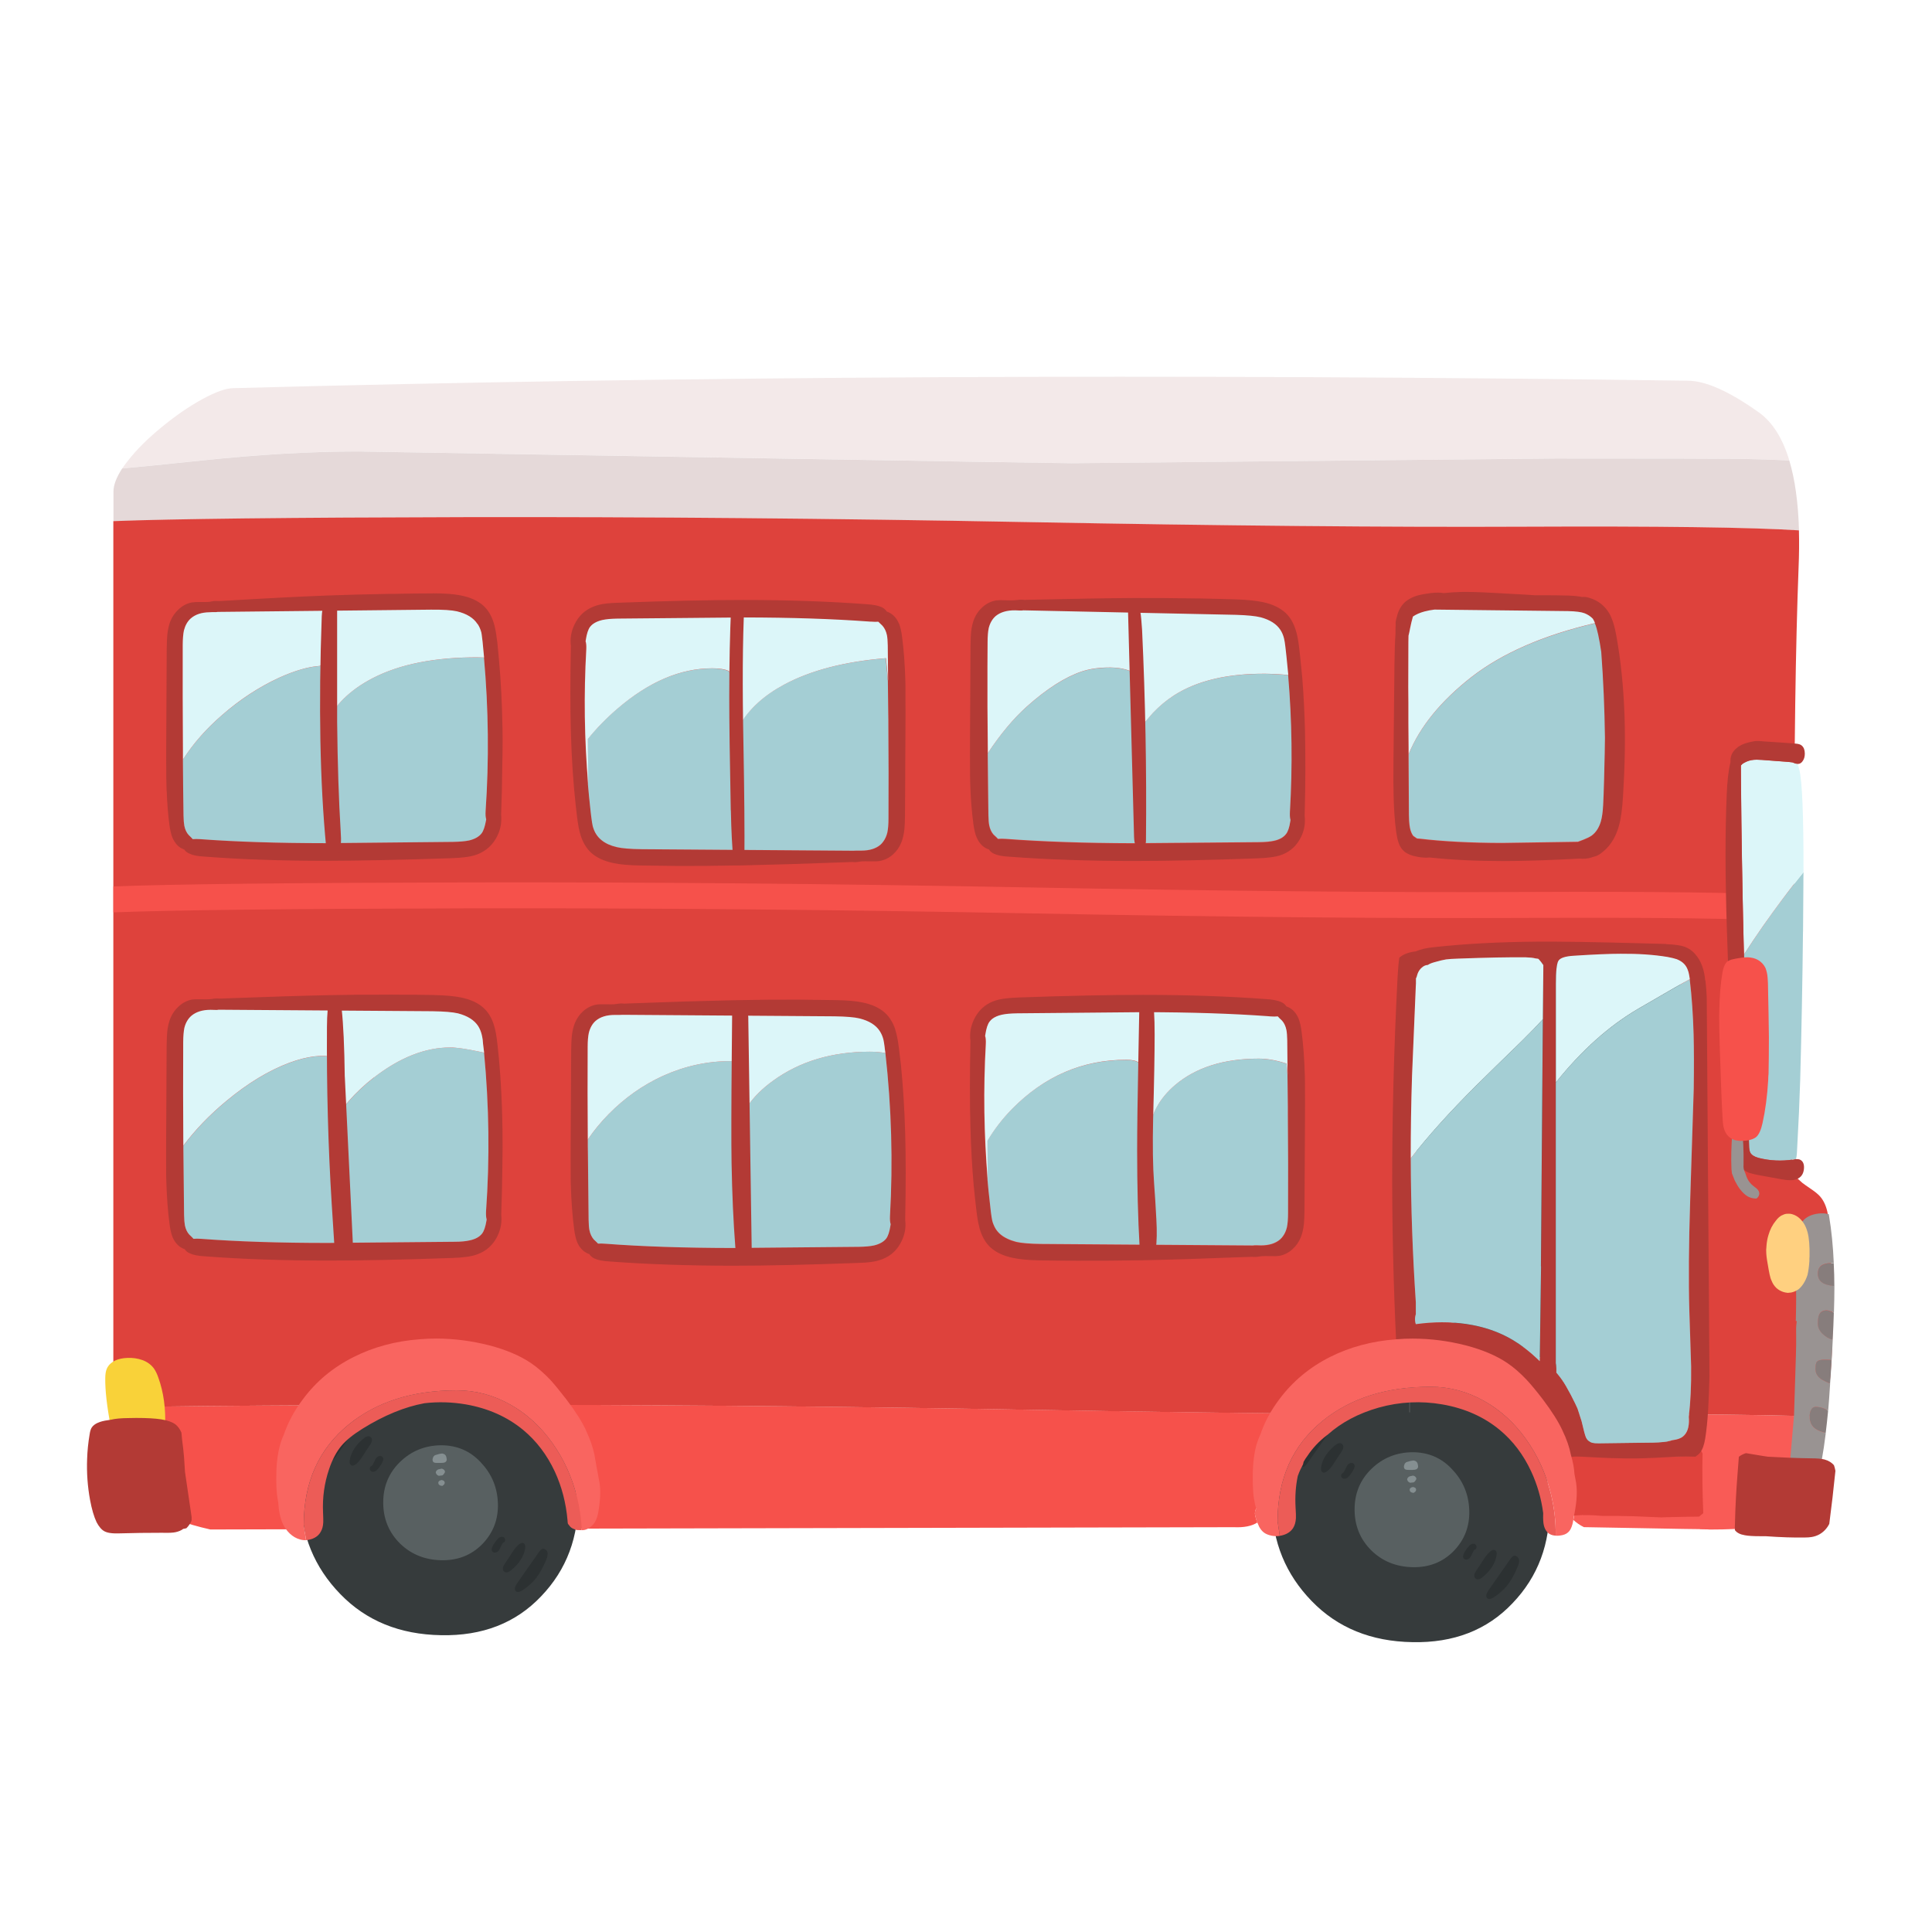
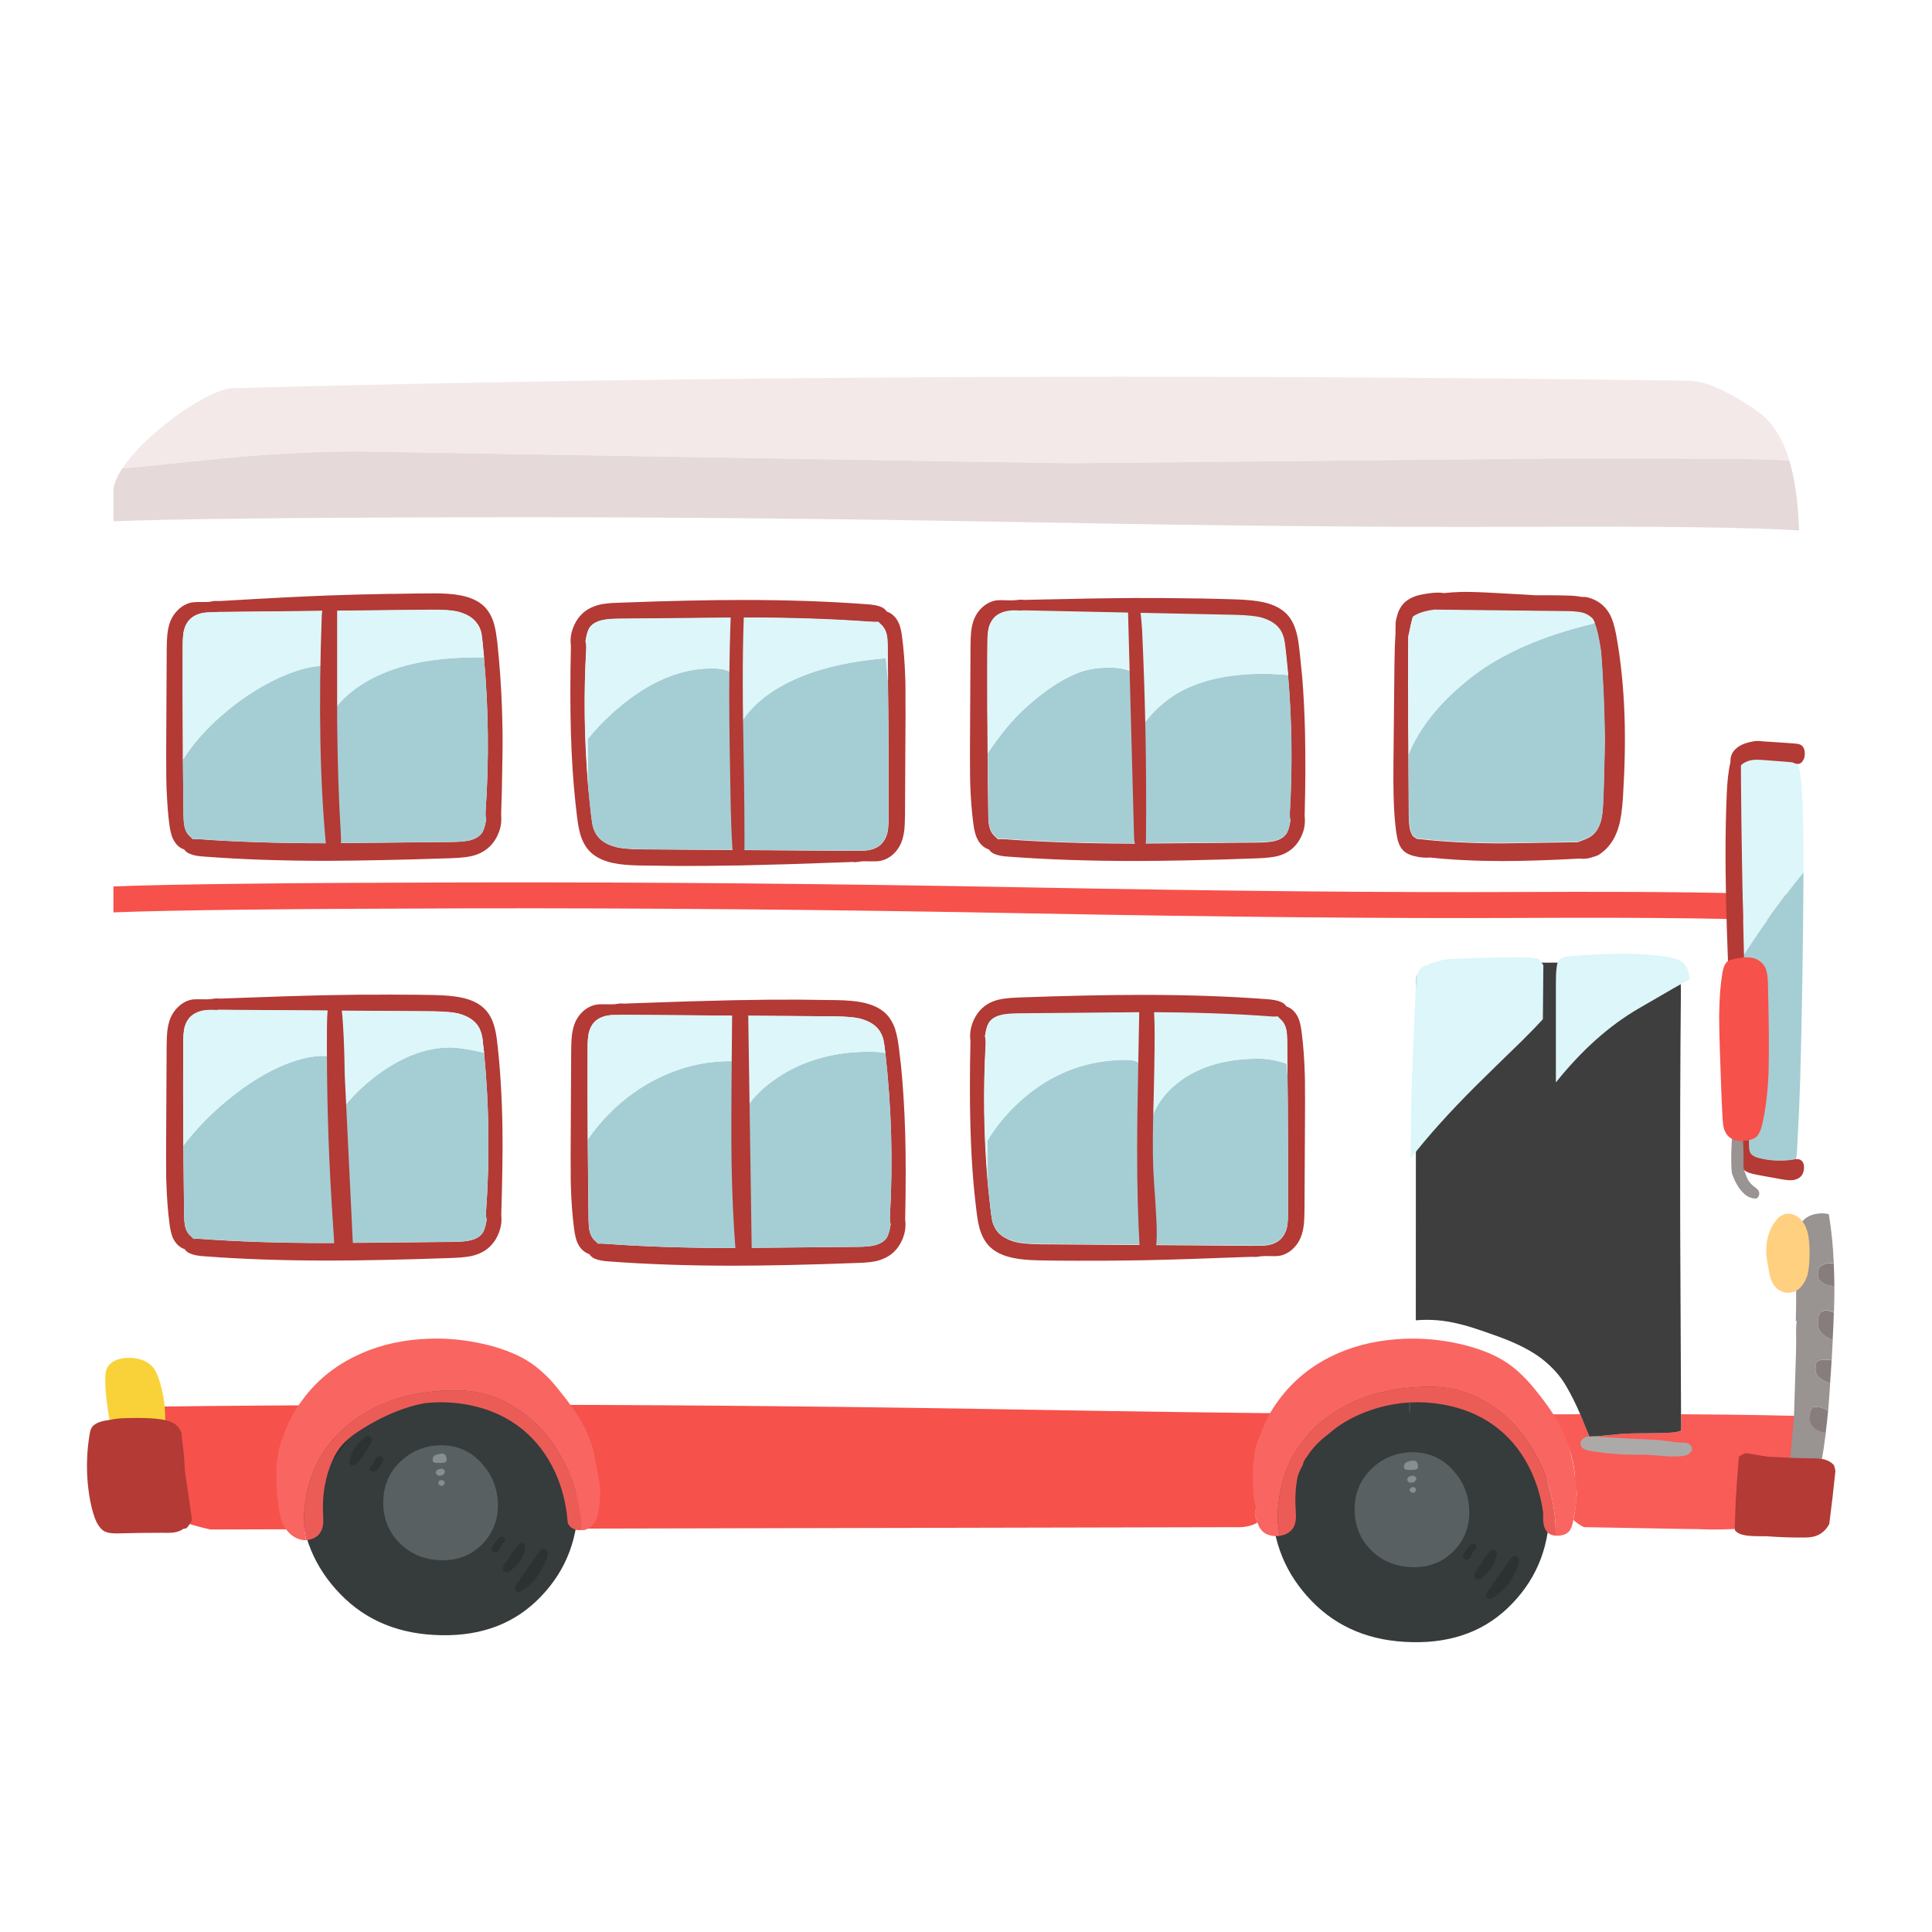
<svg xmlns="http://www.w3.org/2000/svg" fill="none" height="200" viewBox="0 0 200 200" width="200">
  <clipPath id="a">
    <path d="m9 39h181v131h-181z" />
  </clipPath>
  <path d="m0 0h200v200h-200z" fill="#fff" />
  <g clip-path="url(#a)">
    <path d="m59.84 154.997c-.09-4.082-1.529-7.47-4.314-10.155-2.79-2.668-6.14-3.939-10.046-3.822-3.906.12-7.261 1.494-10.073 4.126-2.861 2.601-4.292 5.872-4.292 9.82.049 3.93 1.422 7.282 4.113 10.052 2.673 2.766 6.153 4.185 10.432 4.257 4.274.089 7.727-1.253 10.355-4.024 2.646-2.757 3.924-6.176 3.83-10.258z" fill="#363b3c" />
    <path d="m49.794 151.408c-1.094-1.195-2.476-1.795-4.135-1.795-1.659.018-3.077.591-4.238 1.718-1.166 1.128-1.749 2.529-1.749 4.208 0 1.674.574 3.083 1.722 4.229 1.148 1.128 2.579 1.71 4.292 1.746 1.695.036 3.108-.519 4.238-1.665 1.13-1.164 1.668-2.565 1.619-4.207-.049-1.643-.632-3.053-1.749-4.23z" fill="#586061" />
    <path d="m38.336 151.842c-.067.103-.076.215-.027.331.067.121.152.179.256.179.103.018.233-.018.386-.103l.256-.282.282-.412c.103-.17.162-.309.179-.411.036-.171-.018-.3-.152-.385-.103-.05-.215-.05-.332 0-.103.035-.197.112-.282.232l-.332.667c-.036.049-.112.112-.233.179m-.103-3.155c-.17-.036-.359.036-.565.206-.857.702-1.345 1.468-1.467 2.309-.036.237.018.403.152.488.139.085.318.036.538-.152.224-.188.444-.461.668-.819.256-.412.453-.707.592-.9.188-.273.3-.47.332-.591.067-.273-.018-.452-.256-.537m-4.216 1.307c-.121.291-.162.537-.13.743.036.139.112.237.233.309.121.085.233.103.332.049.085-.036.179-.121.283-.255l2.314-3.307c.121-.206.188-.341.206-.412.049-.17.009-.318-.13-.434-.139-.085-.332-.05-.592.103-.516.326-.987.734-1.413 1.23-.413.529-.78 1.187-1.103 1.974z" fill="#2c3132" />
    <path d="m53.005 160.739c-.256.412-.453.708-.592.9-.188.273-.3.47-.332.591-.067.273.018.452.256.537.17.036.359-.036.565-.206.857-.703 1.345-1.468 1.466-2.309.036-.238-.018-.403-.152-.488-.139-.085-.318-.036-.538.152-.224.188-.444.461-.668.819m-.771-1.128c.067-.103.076-.215.027-.331-.067-.121-.152-.179-.256-.179-.103-.018-.233.018-.386.103l-.256.282-.282.411c-.103.171-.162.309-.179.412-.036.17.018.3.152.385.103.049.215.049.332 0 .103-.036.197-.112.282-.233l.332-.666c.036-.05.112-.112.233-.179m4.314 1.843c.121-.29.162-.537.13-.742-.036-.139-.112-.238-.233-.309-.121-.085-.233-.103-.332-.05-.085.036-.179.121-.283.256l-2.314 3.307c-.121.206-.188.34-.206.412-.049.17-.009.318.13.434.139.085.332.049.592-.103.516-.327.987-.734 1.413-1.231.413-.528.78-1.186 1.103-1.974z" fill="#2c3132" />
    <path d="m45.556 153.766c.049.036.139.05.256.05l.049-.05c.085-.049.139-.112.152-.179.036-.049.036-.12 0-.206-.036-.067-.085-.111-.152-.129l-.179-.05v.027c-.085 0-.152.027-.206.076l-.076.076-.027.103c0 .139.058.233.179.282m.049-1.718-.027.027c-.103 0-.197.026-.283.076-.121.085-.179.188-.179.308.036.103.085.18.152.233l.13.076h.103l.206-.027h.076l.13-.103.103-.152c.085-.103.067-.215-.049-.331-.103-.103-.224-.139-.359-.103m.103-.613c.152 0 .265-.018.332-.049.188-.085.247-.246.179-.488-.036-.255-.188-.403-.462-.434l-.309.049-.435.13-.152.152-.076.233c-.018.103 0 .197.049.282s.179.129.386.129h.489z" fill="#858f91" />
    <path d="m160.395 155.718c-.089-4.082-1.529-7.47-4.314-10.156-2.79-2.667-6.14-3.938-10.046-3.822-3.906.121-7.261 1.495-10.073 4.127-2.861 2.6-4.292 5.872-4.292 9.82.049 3.929 1.422 7.282 4.113 10.052 2.673 2.766 6.153 4.185 10.431 4.256 4.274.09 7.728-1.253 10.356-4.023 2.646-2.757 3.924-6.177 3.83-10.259z" fill="#363b3c" />
    <path d="m150.349 152.128c-1.094-1.195-2.475-1.795-4.135-1.795-1.659.018-3.076.591-4.238 1.719-1.166 1.128-1.749 2.529-1.749 4.207 0 1.674.574 3.084 1.722 4.23 1.148 1.128 2.579 1.71 4.292 1.745 1.696.036 3.108-.519 4.238-1.665 1.131-1.163 1.669-2.564 1.619-4.207-.049-1.642-.632-3.052-1.749-4.229z" fill="#586061" />
-     <path d="m138.891 152.562c-.068.103-.077.215-.027.332.067.12.152.179.255.179.103.018.233-.018.386-.103l.256-.282.282-.412c.103-.17.162-.309.18-.412.035-.17-.018-.3-.153-.385-.103-.049-.215-.049-.332 0-.103.036-.197.112-.282.233l-.332.667c-.036.049-.112.112-.233.179m-.104-3.155c-.17-.036-.358.035-.565.205-.856.703-1.345 1.468-1.466 2.31-.036.237.018.403.152.488.139.085.319.036.538-.152.225-.188.444-.461.669-.819.255-.412.453-.708.592-.9.188-.273.3-.47.332-.591.067-.273-.018-.452-.256-.537m-4.216 1.307c-.121.291-.161.537-.13.743.036.139.112.237.233.309.121.085.234.103.332.049.085-.036.18-.121.283-.255l2.314-3.308c.121-.206.188-.34.206-.411.05-.171.009-.318-.13-.435-.139-.085-.332-.049-.592.103-.516.327-.987.734-1.413 1.231-.412.528-.78 1.186-1.103 1.974z" fill="#2c3132" />
    <path d="m153.565 161.46c-.256.412-.453.707-.592.9-.188.273-.3.47-.332.59-.067.274.018.453.256.538.17.035.359-.036.565-.206.857-.703 1.345-1.468 1.466-2.31.036-.237-.017-.403-.152-.488-.139-.085-.318-.035-.538.153-.224.188-.444.461-.668.819m-.772-1.128c.067-.103.076-.215.027-.331-.067-.121-.152-.18-.256-.18-.103-.017-.233.018-.385.103l-.256.282-.282.412c-.104.17-.162.309-.18.412-.036.17.018.3.153.385.103.049.215.049.332 0 .103-.036.197-.112.282-.233l.332-.667c.036-.049.112-.112.233-.179m4.315 1.844c.121-.291.161-.537.13-.743-.036-.139-.112-.237-.234-.309-.121-.085-.233-.103-.331-.049-.086.036-.18.121-.283.255l-2.314 3.308c-.121.206-.189.34-.206.412-.05.17-.009.317.13.434.139.085.331.049.592-.103.515-.327.986-.734 1.412-1.231.413-.528.781-1.186 1.104-1.974z" fill="#2c3132" />
    <path d="m146.111 154.487c.05.036.139.049.256.049l.049-.049c.085-.049.139-.112.153-.179.036-.049.036-.121 0-.206-.036-.067-.086-.112-.153-.13l-.179-.049v.027c-.085 0-.153.027-.207.076l-.076.076-.027.103c0 .139.059.233.18.282m.049-1.719-.027.027c-.103 0-.197.027-.282.076-.121.085-.18.188-.18.309.036.103.085.179.153.233l.13.076h.103l.206-.027h.076l.131-.103.103-.152c.085-.103.067-.215-.05-.331-.103-.103-.224-.139-.358-.103m.103-.613c.152 0 .264-.018.332-.05.188-.085.246-.246.179-.487-.036-.255-.188-.403-.462-.435l-.309.05-.435.13-.153.152-.076.232c-.018.103 0 .197.049.282s.18.13.386.13h.489z" fill="#858f91" />
    <path d="m30.72 158.314c-.049-.291-.09-.568-.112-.833-.022-.286-.036-1.221-.036-2.81 0-3.934 1.09-7 3.265-9.207-9.319.045-16.625.116-21.913.219.229 2.726.597 5.045 1.103 6.96.695 2.641 3.61 4.539 8.75 5.689l8.943-.023m100.999-6.189c.171-.846.516-1.706 1.027-2.579.754-1.275 1.575-2.345 2.458-3.213-8.696-.081-18.137-.21-28.313-.389-17.657-.314-34.686-.484-51.087-.515.332.371.646.77.942 1.195 1.987 2.851 3.05 6.727 3.18 11.623l67.788-.147c1.059.049 1.875-.112 2.449-.488-.031-.076-.063-.161-.099-.255-.098-.291-.152-.52-.157-.685 0-.278.09-.484.27-.622.197-.148.421-.161.672-.05.094.05.18.112.256.197.009-.044.018-.094.022-.147.247-1.455.359-2.261.341-2.417-.009-.157.072-.663.247-1.513z" fill="#f6514b" />
    <path d="m159.14 146.431c-.543 0-1.086 0-1.642 0 .139.161.274.322.404.488.085.107.166.214.247.317 2.072 2.722 3.179 5.009 3.327 6.862.027.344.077.671.148.975 0-.496-.044-1.128-.121-1.893-.049-.555-.103-.967-.157-1.235-.089-.425-.202-.815-.332-1.173-.39-1.172-.883-2.341-1.48-3.504-.17-.318-.291-.564-.354-.743-.013-.036-.022-.067-.036-.099m16.823 11.883s.036.005.049 0l.758.014c.067.009.135.009.198.013h.197c6.252.005 9.723-1.065 10.414-3.213.574-1.791 1.063-4.606 1.457-8.451-3.637-.143-8.638-.232-15.015-.268.009.555.013 1.11.013 1.674-.161.089-.376.148-.65.183-.049.009-.103.018-.157.023-.578.058-1.386.085-2.422.085-1.143 0-1.946.013-2.408.036-.426.022-1.027.076-1.812.156-.834.081-1.44.134-1.825.157l-.22.013c-.09-.246-.202-.514-.332-.805-.013-.023-.022-.05-.036-.072-.107-.291-.237-.622-.39-.989-.063-.157-.13-.309-.197-.466-.655.005-1.319.009-1.996.014-.336 0-.673 0-1.014 0 .104.107.207.224.305.353.458.609.893 1.46 1.31 2.538.507 1.303.776 2.408.807 3.321.023.47.041.752.05.842.009.098.035.259.085.487.049.211.076.381.085.502.018.13 0 .394-.036.792l-.112.904c-.067.492-.135.895-.197 1.195.314.291.677.542 1.089.743l10.293.184 1.713.022z" fill="#f95b56" />
    <path d="m110.968 47.947 50.046-.488c10.908 0 17.182.013 18.819.036 2.058.031 3.857.089 5.395.17-.695-2.309-1.744-3.966-3.144-4.968-3.076-2.189-5.53-3.285-7.364-3.285-53.581-.739-103.762-.483-150.543.77-.767 0-1.857.385-3.265 1.159-1.354.743-2.727 1.687-4.122 2.833-1.467 1.195-2.646 2.363-3.534 3.505-.22.282-.422.55-.601.806 1.794-.161 4.525-.434 8.185-.819 5.978-.627 11.387-.94 16.226-.94 12.006.201 24.079.407 36.22.609 24.276.407 36.839.609 37.686.609z" fill="#f3e9e9" />
    <path d="m106.389 54.057c20.226.38 37.341.541 51.356.474 14.015-.063 23.51.063 28.488.38-.085-2.878-.417-5.29-1.005-7.242-1.538-.081-3.337-.139-5.395-.17-1.642-.022-7.911-.036-18.819-.036l-50.046.488c-.848 0-13.41-.201-37.687-.609-12.14-.201-24.209-.407-36.22-.609-4.839 0-10.248.313-16.226.94-3.66.385-6.391.658-8.185.819-.606.931-.906 1.732-.906 2.404v3.066c5.956-.237 18.164-.376 36.623-.416s37.798.13 58.025.515z" fill="#e5d9d9" />
-     <path d="m167.253 99.736 4.933.099c.377.009.682.045.92.098-.045.121-.05.233-.014.34.032.107.112.219.233.34.068.067.162.161.292.291.17.188.287.439.341.756.031.197.049.479.049.855-.072 7.229-.099 15.424-.072 24.581.014 4.109.041 10.545.085 19.308 6.373.036 11.379.126 15.016.269.085-.748.161-1.54.233-2.368.018-.21.036-.421.049-.635.05-.269.095-.591.135-.976.211-2.305.296-4.879.256-7.73-.032-1.871-.144-4.453-.332-7.743-.05-.787-.121-1.396-.22-1.821-.157-.658-.417-1.191-.785-1.589-.197-.211-.484-.448-.87-.707-.489-.336-.794-.551-.919-.649-.252-.229-.444-.399-.574-.515-.198-.17-.386-.295-.566-.38.22-4.933.319-13.907.292-26.913.004-.327.004-.653 0-.989.004-.21.004-.421 0-.636 0-.358 0-.712 0-1.061 0-.331 0-.658 0-.989-.009-13.364.143-24.102.453-32.212.058-1.365.067-2.65.036-3.858-4.978-.318-14.473-.443-28.488-.381-14.011.063-31.129-.094-51.356-.474-20.227-.38-39.566-.55-58.025-.515-18.46.04-30.668.179-36.623.416v88.517c.045 1.132.108 2.206.184 3.222 5.288-.103 12.594-.174 21.913-.219.278-.278.57-.542.879-.792 2.628-2.126 6.382-3.187 11.27-3.187 4.193 0 7.463 1.316 9.813 3.943 16.401.027 33.43.197 51.087.515 10.18.179 19.616.313 28.313.389.677-.649 1.39-1.181 2.139-1.598.036-.022.076-.04.112-.062.022-.009.045-.023.063-.036.022-.005.045-.014.063-.023.026-.013.053-.022.071-.035.027-.014.054-.023.072-.036.018-.005.027-.014.036-.023 1.265-.586 3.09-1.02 5.471-1.293.023 0 .045-.004.063-.013l.92-.085c.394-.041.802-.072 1.224-.099.018 0 .031-.009.049-.013.31-.018.628-.032.956-.05.04 0 .08-.004.121-.013.255-.009.515-.022.785-.036 4.529-.17 7.915 1.003 10.158 3.518h1.641c-.072-.246-.094-.474-.072-.685.516-.067 1.019.157 1.507.672h1.014c.677 0 1.341-.009 1.996-.014-.435-1.02-.92-1.987-1.444-2.896-.592-1.042-1.44-1.991-2.534-2.846-1.095-.846-2.611-1.62-4.552-2.319-1.933-.693-3.23-1.114-3.893-1.257-.05-.009-.103-.023-.157-.036-1.48-.376-2.96-.497-4.44-.367l.013-35.399s.018-.022.023-.035c.017-.032.049-.112.098-.233.041-.09.081-.157.121-.206.05-.049.166-.116.355-.206.157-.08.246-.165.282-.255.014-.04.023-.081.023-.121.305-.094.672-.152 1.103-.183 2.92-.188 5.413-.305 7.476-.354 2.678-.067 6.409-.049 11.194.049z" fill="#de423c" />
    <path d="m172.186 99.834-4.933-.098c-4.79-.099-8.521-.112-11.194-.049-2.063.049-4.557.166-7.477.353-.43.031-.798.09-1.103.184 0 .04-.009.08-.022.12-.032.09-.126.175-.283.256-.188.089-.305.156-.354.205-.041.05-.081.117-.121.206-.05.121-.081.202-.099.233-.009.014-.018.027-.022.036l-.014 35.398c1.48-.129 2.96-.009 4.44.367.054.014.108.027.157.036.659.143 1.96.564 3.893 1.258 1.942.703 3.458 1.477 4.552 2.318 1.094.855 1.938 1.804 2.534 2.847.525.908 1.009 1.871 1.444 2.896.068.156.135.309.198.465.152.367.282.698.39.989.013.027.027.05.036.072.13.291.237.559.332.806l.219-.014c.381-.022.991-.076 1.826-.157.784-.08 1.385-.134 1.812-.156.466-.023 1.269-.036 2.408-.036 1.036 0 1.843-.027 2.422-.085.058-.005.112-.013.157-.022.269-.032.489-.094.65-.184 0-.564 0-1.119-.013-1.674-.045-8.759-.072-15.195-.086-19.308-.022-9.157 0-17.353.072-24.581 0-.376-.018-.658-.049-.855-.059-.317-.171-.568-.341-.756-.13-.13-.229-.228-.292-.291-.121-.121-.201-.237-.233-.34-.036-.108-.031-.219.014-.34-.234-.054-.543-.085-.92-.099z" fill="#3e3e3e" />
    <path d="m106.389 94.549c20.222.38 37.341.542 51.356.474 13.567-.067 22.904.058 28.008.367v-1.625c-.009-.358-.009-.712 0-1.061-5.108-.309-14.441-.43-28.008-.367-14.015.067-31.134-.094-51.356-.474-20.223-.381-39.566-.555-58.025-.515-18.46.04-30.668.179-36.623.416v2.685c5.956-.237 18.164-.376 36.623-.416s37.803.13 58.025.515z" fill="#f6514b" />
    <path d="m174.509 149.363c-.08-.018-.282-.027-.601-.036-.246-.009-.547-.036-.906-.085-.605-.09-.91-.135-.919-.135-.489-.058-1.108-.094-1.861-.111-2.072-.09-3.79-.188-5.153-.291-.426-.032-.736-.014-.929.062-.157.058-.282.152-.381.282-.108.13-.157.273-.148.425.009.229.139.408.39.538.139.08.363.147.673.196.489.081.978.153 1.466.206.853.094 1.714.153 2.584.17h.834c.453 0 .735.005.857.014.448.018 1.112.067 1.995.148.305.022.588.035.857.035.363 0 .691-.022.978-.062.228-.032.403-.085.524-.157.104-.072.18-.157.234-.255.035 0 .067-.005.098-.013.027-.054.045-.112.05-.184.022-.197-.023-.363-.148-.501-.113-.13-.283-.211-.503-.246z" fill="#acaaa9" />
-     <path d="m176.249 150.464c-.04-.09-.08-.166-.121-.233-.161.018-.332.031-.515.049-.166.009-.332.009-.503.014-.031.009-.063.009-.098.013-.054.099-.13.184-.234.255-.121.072-.296.125-.524.157-.292.036-.615.058-.978.062-.359 0-.753-.008-1.189-.035-.95-.081-1.668-.13-2.152-.148-.072 0-.193-.009-.368-.013h-1.31c-.995-.018-1.977-.072-2.951-.171-1.35 0-2.386.018-3.108.05h-.022l-.023.022-.183 5.863c-.009.081-.009.17 0 .269.027.121.031.228.013.318 0 .031 0 .067.014.111.699-.161 1.515-.232 2.448-.205.377.009.852.035 1.431.085 1.036-.009 2.126 0 3.265.035.3.009 1.256.05 2.861.121.081-.009.157-.013.233-.013 1.534-.04 2.754-.067 3.66-.072.058-.049.112-.094.157-.134.099-.081.188-.157.269-.219-.045-1.164-.072-2.22-.085-3.165-.013-1.181-.009-2.184.013-3.016z" fill="#e0423c" />
    <path d="m186.65 96.442c.018-1.589.027-3.178.036-4.776 0-.47 0-.931.013-1.379-.695.855-1.399 1.759-2.117 2.712-1.475 1.969-2.825 3.907-4.049 5.814.089 4.006.237 9.618.439 16.838l.085 2.882c0 .358.045.622.135.792.13.237.412.416.843.537 1.184.3 2.381.358 3.597.17.099-.022.193-.04.282-.049.018-.089.036-.17.063-.246.018-.112.027-.233.036-.354l.072-1.369c.107-1.822.197-3.881.269-6.168.139-5.138.238-10.272.291-15.41z" fill="#a4ced4" />
    <path d="m185.547 78.915-.417-.049c-.566-.04-1.472-.112-2.727-.206-.426-.022-.7-.027-.821-.013-.377.022-.731.134-1.063.331-.121.067-.215.143-.282.233-.009.009-.018.022-.023.036v.022c0 .694 0 1.401.014 2.126.04 4.843.13 10.2.269 16.072.009.425.022.873.036 1.343 1.224-1.907 2.574-3.845 4.049-5.814.718-.953 1.422-1.857 2.117-2.712.009-5.917-.139-9.462-.439-10.634-.059-.219-.117-.412-.184-.573-.072-.009-.157-.022-.256-.049-.112-.058-.202-.094-.269-.112z" fill="#dcf6f9" />
    <path d="m182.416 76.73c-.22-.018-.403-.022-.551-.022-.081 0-.148 0-.198.013-.089.009-.291.049-.61.121-.547.13-.968.327-1.26.586-.44.349-.659.788-.659 1.32v.148c-.202.824-.337 1.956-.39 3.393-.081 1.911-.122 3.979-.122 6.203 0 1.105.014 2.265.036 3.469.032 2.207.126 5.344.283 9.417v.246l.587 16.61c.023.586.068 1.038.122 1.356.098.488.26.877.488 1.173.22.268.521.478.893.635.26.09.61.175 1.054.255l2.336.425c.368.068.664.099.893.099h.085c.359-.009.655-.103.893-.282.278-.21.426-.533.453-.967.022-.438-.113-.734-.404-.877-.108-.049-.247-.067-.426-.063-.09.009-.184.023-.283.05-1.215.187-2.413.129-3.597-.171-.43-.12-.713-.299-.843-.537-.089-.17-.134-.434-.134-.792l-.085-2.882c-.202-7.22-.35-12.832-.44-16.838-.018-.47-.027-.922-.036-1.343-.139-5.868-.229-11.225-.269-16.072-.009-.725-.013-1.432-.013-2.126v-.022s.018-.027.022-.036c.067-.089.157-.166.283-.233.336-.197.69-.304 1.062-.331.122-.018.395-.013.821.013 1.256.098 2.166.166 2.727.206l.417.049c.067.018.157.054.269.112.099.022.184.04.256.049h.022c.229 0 .413-.116.552-.354.121-.188.184-.425.184-.721 0-.367-.103-.64-.305-.819-.13-.13-.372-.201-.722-.219-.709-.058-1.839-.134-3.391-.233z" fill="#b33a35" />
    <path d="m145.927 142.989h-.013v3.222h.013z" fill="#fff" />
    <path d="m158.714 148.006.013-1.222c-.099-.273-.193-.501-.283-.685-.278-.577-.69-1.163-1.237-1.758-.337-.367-.857-.869-1.566-1.504-.816-.725-1.439-1.249-1.87-1.576-.726-.546-1.421-.958-2.094-1.235-.458-.188-.996-.349-1.615-.488-.359-.08-.919-.183-1.677-.304-.655-.108-1.117-.17-1.395-.197-.148-.014-.291-.027-.426-.036v3.943c.256-.009.516-.022.785-.036 4.821-.183 8.337 1.151 10.562 4.006.291.372.56.734.807 1.088z" fill="#92d4f5" />
    <path d="m159.494 149.044c-.13-.291-.301-.787-.516-1.477-.089-.29-.175-.55-.255-.783l-.014 1.222c.377.524.718 1.025 1.014 1.513h.013c-.085-.139-.166-.3-.247-.475z" fill="#67c7f2" />
-     <path d="m172.505 97.721-2.62-.072c-4.772-.13-8.355-.188-10.741-.17-3.982.031-7.548.224-10.705.573-.785.081-1.382.215-1.799.403-.031.013-.062.027-.098.036-.651.072-1.175.255-1.566.551-.04.031-.08.063-.121.098-.027.179-.049.367-.071.564-.032.3-.068.819-.113 1.553-.376 7.273-.56 14.394-.551 21.358.018 6.45.202 12.77.551 18.951.032.546-.058.917-.269 1.11-.17.147-.381.192-.636.134-.202-.049-.373-.143-.516-.291 0 .255-.009.492-.014.707.023 0 .045-.004.063-.013l.92-.085c.394-.041.802-.072 1.224-.099.018 0 .031-.009.049-.013.139-.005.283-.014.426-.023h.014c.125-.004.251-.013.381-.022h.134c.041 0 .081-.004.122-.013v-3.944c.139.009.282.023.426.036.278.023.744.09 1.394.197.758.121 1.319.224 1.678.305.619.138 1.157.299 1.614.487.669.278 1.368.69 2.095 1.236.43.326 1.058.85 1.87 1.575.709.636 1.233 1.137 1.565 1.504.547.595.96 1.182 1.238 1.759.09.183.184.412.283.685.08.228.165.488.255.783.211.694.381 1.186.516 1.477.076.179.157.336.247.474.215.336.466.564.744.685.076.032.157.054.233.063.085.277.292.497.624.649h.919c.179-.072.381-.117.61-.134.188-.018.471-.018.843 0 1.467.08 2.494.129 3.072.147 1.148.041 2.18.049 3.086.023.807-.018 2.014-.072 3.624-.17.726-.027 1.399-.027 2.004 0 .211-.139.373-.282.489-.426.247-.317.422-.805.525-1.463.13-.815.233-1.808.305-2.981.058-1.079.103-2.216.134-3.419l-.282-39.27c-.031-.672-.076-1.24-.135-1.71-.009-.023-.018-.045-.035-.072 0-.089-.014-.179-.023-.268-.031-.247-.076-.479-.134-.699 0-.013 0-.031-.014-.049 0-.004 0-.013 0-.022-.004-.014-.009-.027-.013-.036-.139-.515-.35-.967-.637-1.356-.319-.439-.7-.756-1.139-.953-.417-.188-1.099-.295-2.045-.331m1.87 2.099c.179.197.314.452.403.77.054.193.104.457.148.784 0 .035.009.067.014.098.202 1.701.336 3.572.39 5.604.04 1.53.045 3.406.013 5.63 0 .157-.121 3.992-.367 11.516-.148 4.606-.175 8.441-.086 11.503.041 1.271.104 3.173.184 5.715.023 1.974-.058 3.72-.246 5.228.004.071.009.143.013.219.032.855-.179 1.459-.637 1.822-.233.188-.596.309-1.09.367-.062.022-.13.045-.197.062-.399.108-1.009.166-1.825.184l-5.593.072c-.291 0-.511-.018-.65-.05-.139-.04-.251-.094-.341-.17-.036-.022-.072-.049-.112-.085-.13-.121-.233-.309-.305-.564-.058-.179-.117-.411-.184-.698-.099-.389-.157-.622-.17-.698 0-.018-.009-.031-.014-.049l-.332-1.025c-.022-.072-.045-.144-.071-.22l-.023-.062c-.076-.166-.152-.332-.233-.502-.292-.608-.601-1.195-.928-1.759-.279-.496-.619-.971-1.014-1.427.004-.323 0-.578-.022-.77-.009-.067-.023-.139-.036-.206v-39.248c-.005-1.311.085-2.112.269-2.403s.704-.461 1.565-.515c2.13-.139 3.758-.206 4.884-.206 1.803-.018 3.417.094 4.844.331.399.072.717.152.955.233.336.13.601.304.794.524m-16.433-.721c.476.018.803.054.991.112.108.009.202.022.283.036.045.009.143.107.291.304.045.058.095.121.148.197.036.049.072.103.113.157l-.05 5.604-.197 25.556.013.022-.134 9.793s-.014 0-.023 0c-.062-.067-.13-.134-.197-.197-.848-.805-1.695-1.459-2.543-1.965-1.413-.845-3.027-1.405-4.844-1.673-1.645-.247-3.381-.242-5.202.013-.004 0-.013 0-.022 0-.027-.076-.045-.157-.063-.246-.045-.26-.023-.519.063-.783v-1.245c-.332-4.923-.512-9.882-.525-14.886-.005-2.842.04-5.702.134-8.571l.391-9.269c0-.094.004-.184.013-.269v-.514s.018-.023.022-.036c.014-.027.032-.076.063-.157.036-.143.076-.268.121-.38.099-.22.234-.403.404-.551.197-.17.399-.26.61-.268h.013c.153-.112.386-.206.7-.291.52-.148.915-.242 1.175-.282.287-.04.718-.067 1.296-.085 2.911-.107 5.234-.152 6.961-.134z" fill="#b33a35" />
-     <path d="m159.718 105.514c-.574.631-1.292 1.369-2.153 2.224-2.04 1.979-3.628 3.532-4.771 4.664-2.745 2.735-4.997 5.241-6.755 7.51.018 5.004.193 9.963.525 14.887v1.244c-.085.264-.103.523-.063.783.014.09.036.17.063.246h.022c1.821-.25 3.552-.255 5.203-.013 1.821.268 3.435.828 4.844 1.674.847.505 1.695 1.159 2.542 1.965.068.062.131.129.198.197h.022l.135-9.793-.014-.023.198-25.556m15.221-4.042c0-.031-.009-.062-.013-.098-.516.259-2.292 1.28-5.337 3.052-3.032 1.773-5.875 4.319-8.53 7.631v29.052c.018.067.027.139.035.206.023.193.032.448.023.77.399.457.735.935 1.014 1.428.327.564.636 1.15.928 1.759.081.17.157.335.233.501l.023.063c.026.076.053.147.071.219l.332 1.025s.009.031.014.049c.018.072.071.304.17.698.067.287.126.515.184.699.072.25.175.438.305.564.036.035.072.067.112.085.09.076.206.134.341.17.139.031.354.049.65.049l5.593-.072c.816-.018 1.421-.076 1.825-.183.067-.018.13-.041.197-.063.494-.058.857-.179 1.09-.367.458-.358.669-.967.637-1.822 0-.076-.004-.147-.013-.219.184-1.508.269-3.249.246-5.228-.08-2.537-.143-4.444-.184-5.715-.089-3.061-.062-6.897.086-11.503.246-7.523.367-11.359.367-11.516.032-2.224.027-4.099-.013-5.63-.058-2.037-.188-3.903-.39-5.604z" fill="#a4ced4" />
    <path d="m158.933 99.212c-.188-.058-.515-.094-.991-.112-1.731-.018-4.05.027-6.96.134-.579.018-1.014.045-1.296.085-.261.04-.655.134-1.175.282-.314.085-.548.183-.7.291h-.014c-.21.009-.417.098-.61.269-.17.148-.304.331-.403.55-.045.112-.085.238-.121.381-.027.08-.05.134-.063.156-.009.014-.018.027-.022.036v.515c-.005.085-.009.174-.014.268l-.39 9.27c-.094 2.873-.139 5.729-.135 8.571 1.758-2.269 4.01-4.776 6.755-7.511 1.143-1.132 2.731-2.685 4.771-4.663.862-.851 1.579-1.594 2.153-2.225l.05-5.603c-.041-.058-.077-.107-.113-.157-.053-.072-.103-.139-.148-.197-.152-.197-.251-.3-.291-.304-.081-.013-.175-.027-.283-.036zm15.845 1.378c-.089-.317-.224-.572-.403-.769-.198-.219-.462-.394-.794-.524-.238-.081-.556-.157-.955-.233-1.427-.237-3.041-.345-4.844-.331-1.126 0-2.754.067-4.884.206-.861.054-1.381.224-1.565.515-.184.291-.274 1.092-.269 2.403v10.196c2.655-3.317 5.498-5.859 8.53-7.631 3.041-1.773 4.821-2.793 5.337-3.053-.045-.326-.094-.586-.148-.783z" fill="#dcf6f9" />
    <path d="m92.688 106.588c-.238-.707-.583-1.28-1.04-1.71-.57-.528-1.355-.895-2.35-1.101-.686-.147-1.606-.228-2.767-.246-1.247-.022-2.547-.04-3.902-.049-2.153-.009-4.431.013-6.826.063-2.79.058-6.364.165-10.719.331-.188.009-.35.018-.489.022-.031-.009-.067-.013-.099-.013-.121-.018-.274-.014-.453.013-.197.032-.345.054-.453.063-.17.009-.475.009-.919 0-.39-.009-.7 0-.919.036-.507.089-.964.313-1.372.671-.377.336-.659.739-.857 1.209-.161.398-.274.863-.332 1.392-.031.317-.054.796-.063 1.441l-.049 9.376c-.009 1.204-.009 2.229 0 3.08v.232c0 .488 0 .913.013 1.271.049 1.692.161 3.214.341 4.557.072.568.179 1.025.318 1.369.202.47.493.824.87 1.052.13.081.26.143.39.184.022.04.054.08.085.12.112.13.26.242.44.332.35.161.875.264 1.565.304 3.884.291 8.136.439 12.764.439 3.507 0 7.768-.094 12.786-.282.619-.018 1.081-.045 1.381-.085.507-.059.946-.161 1.323-.318.888-.34 1.552-.967 1.982-1.867.341-.716.466-1.45.368-2.197v-.121c.072-3.37.072-6.306 0-8.804-.072-2.533-.22-4.901-.44-7.107-.031-.278-.067-.551-.099-.819-.031-.287-.067-.564-.099-.842-.099-.832-.229-1.495-.39-1.991m-3.709-1.16c.987.247 1.686.681 2.094 1.307.162.247.292.537.381.878.04.179.081.425.121.734.009.067.018.134.022.206.018.156.036.304.063.452.637 5.639.794 11.269.475 16.886-.018.359.009.636.072.833-.009.049-.018.098-.022.148-.099.635-.247 1.083-.44 1.342-.26.336-.677.569-1.247.708-.399.089-.933.138-1.601.147-8.346.081-12.715.121-13.105.121-4.983-.009-9.346-.157-13.091-.439-.309-.022-.57-.026-.785-.013-.099-.107-.247-.246-.44-.425-.22-.251-.372-.573-.453-.967-.049-.246-.076-.604-.085-1.074-.031-2.319-.058-4.61-.072-6.875-.009-.479-.013-.962-.013-1.441-.022-3.258-.027-6.45-.013-9.574 0-.608.04-1.101.121-1.463.13-.528.368-.945.709-1.244.48-.408 1.139-.609 1.969-.609h.502c.121 0 .233 0 .332-.014l21.904.157c1.206.018 2.076.09 2.606.219m-44.028-2.43c-1.256-.022-2.57-.036-3.942-.036-.372-.009-.74-.009-1.103 0-1.857-.009-3.79.009-5.799.05-2.821.058-6.436.174-10.84.34-.184.013-.35.018-.489.013-.031 0-.067 0-.099 0-.126-.013-.278-.013-.466 0-.193.036-.345.058-.453.063-.175.022-.484.022-.928.013-.395-.013-.704 0-.928.023-.507.094-.969.326-1.381.698-.377.336-.668.743-.87 1.222-.162.403-.274.872-.332 1.405-.031.313-.054.792-.063 1.441l-.049 9.404c-.009 1.316-.009 2.421 0 3.307v.426c0 .313 0 .586.013.832.049 1.692.162 3.209.341 4.543.072.555.179 1.002.318 1.343.202.465.493.819.87 1.051.13.072.26.135.39.184.022.031.054.071.085.121.112.13.26.228.44.304.35.166.875.269 1.565.304 3.884.296 8.136.439 12.764.439 3.507 0 7.772-.089 12.786-.268.623-.023 1.085-.054 1.381-.099.511-.054.951-.157 1.323-.304.901-.34 1.574-.963 2.018-1.858.269-.559.408-1.123.417-1.696 0-.161-.004-.322-.022-.488 0-.036 0-.076 0-.121.058-1.669.094-3.236.112-4.699.027-1.468.031-2.82.013-4.069-.045-3.106-.211-5.979-.502-8.62 0-.058-.013-.121-.022-.183-.085-.833-.206-1.495-.368-1.992-.224-.721-.57-1.294-1.027-1.723-.565-.533-1.354-.904-2.364-1.11-.686-.143-1.615-.233-2.79-.255m2.458 1.906c.991.26 1.691.698 2.095 1.321.161.259.282.555.368.89.036.139.067.314.099.524.013.125.027.264.036.416.036.309.072.613.112.918.525 5.5.597 10.979.206 16.426-.018.367 0 .649.063.841 0 .04-.013.085-.022.134-.103.636-.256 1.083-.453 1.33-.265.34-.686.573-1.26.698-.399.094-.933.143-1.601.148-8.351.085-12.723.125-13.118.12-4.987 0-9.355-.147-13.105-.425-.309-.022-.57-.022-.785 0-.099-.116-.247-.259-.44-.438-.22-.242-.372-.56-.453-.954-.045-.241-.076-.6-.085-1.074-.027-2.3-.054-4.579-.072-6.825 0-.112 0-.229 0-.341-.022-3.652-.027-7.219-.013-10.71 0-.618.045-1.114.121-1.49.135-.529.377-.945.722-1.245.489-.411 1.153-.617 1.996-.622.117 0 .283.009.502.014.126 0 .238 0 .332-.023l22.137.157c1.22.018 2.094.094 2.633.219m-2.606-43.495c-.637 0-1.287.004-1.946.013-.668.009-1.35.022-2.045.036-.372-.004-.74 0-1.103.013-1.87.031-3.812.085-5.826.157-2.808.107-6.386.291-10.741.551-.184.009-.35.018-.489.022-.027 0-.063 0-.099 0-.117-.013-.265-.013-.44 0-.202.04-.354.067-.453.085-.17.018-.471.022-.906.013-.395 0-.704.013-.919.049-.502.103-.951.336-1.345.707-.372.336-.659.743-.857 1.222-.157.403-.265.873-.318 1.405-.031.304-.054.774-.063 1.405l-.049 9.305c-.009 1.298-.009 2.39 0 3.272 0 .488 0 .9.013 1.244.009.282.018.559.022.832 0 .049 0 .103.013.157.049 1.271.139 2.435.282 3.491.076.55.184.998.318 1.329.206.461.484.81.843 1.038.135.067.265.13.39.183.022.031.054.072.085.121.117.121.26.219.44.291.336.166.843.269 1.516.304 3.835.295 8.05.439 12.638.439 3.525-.009 7.822-.099 12.899-.269.628-.022 1.099-.058 1.408-.098.516-.058.964-.157 1.345-.304.919-.358 1.606-.989 2.054-1.893.274-.564.413-1.132.417-1.71 0-.17 0-.336-.013-.501 0-.04 0-.081 0-.121.063-1.692.099-3.276.112-4.749.022-.922.036-1.79.036-2.614 0-.519 0-1.025-.013-1.513-.04-2.529-.166-4.905-.368-7.121-.054-.609-.112-1.2-.17-1.781-.013-.027-.018-.063-.013-.098-.018-.067-.027-.143-.036-.219-.081-.694-.193-1.258-.332-1.687-.233-.725-.583-1.302-1.054-1.732-.588-.528-1.39-.886-2.408-1.074-.7-.139-1.646-.206-2.839-.206m2.498 1.88c1.014.242 1.722.676 2.13 1.307.17.251.3.541.39.877.009.054.022.116.036.197.009.063.018.121.022.183.018.157.04.349.072.573.049.551.103 1.101.157 1.647.475 5.313.534 10.607.17 15.889-.027.367-.004.649.063.842-.009.031-.018.076-.022.134-.112.644-.269 1.092-.466 1.343-.274.34-.7.582-1.283.721-.413.085-.964.134-1.65.148-8.414.09-12.822.134-13.217.134-4.956-.004-9.275-.143-12.957-.416-.309-.022-.57-.022-.785 0-.094-.112-.229-.255-.417-.425-.22-.237-.372-.555-.453-.953-.045-.237-.076-.586-.085-1.052-.027-1.969-.049-3.907-.063-5.823 0-.121 0-.242 0-.353 0-.193 0-.389 0-.586-.027-3.719-.036-7.358-.022-10.916.004-.622.045-1.114.121-1.477.13-.533.363-.944.7-1.244.48-.425 1.139-.64 1.969-.649.108-.009.274-.013.502-.013.121 0 .224 0 .318-.022l22.097-.233c1.233-.009 2.121.049 2.668.17m45.764 1.235c-.202-.47-.493-.824-.87-1.052-.13-.081-.26-.143-.39-.183-.022-.04-.054-.081-.085-.121-.112-.13-.26-.242-.44-.331-.35-.161-.875-.264-1.565-.304-3.884-.291-8.136-.439-12.764-.439-3.507 0-7.768.094-12.786.282-.619.018-1.081.045-1.381.085-.507.058-.946.161-1.323.318-.888.34-1.552.967-1.982 1.866-.341.716-.466 1.45-.368 2.198v.121c-.072 3.37-.072 6.306 0 8.804.072 2.672.238 5.165.489 7.483.018.148.031.291.049.425.031.286.067.568.099.855.099.833.229 1.495.39 1.992.238.707.583 1.28 1.04 1.71.57.528 1.354.895 2.35 1.101.686.148 1.606.228 2.767.246 1.247.022 2.547.04 3.902.049 1.843.009 3.776-.009 5.799-.049.341 0 .686 0 1.027-.013 2.79-.058 6.364-.166 10.719-.331.188-.009.35-.018.489-.022.031.009.067.013.099.013.121.018.274.013.453-.013.197-.031.345-.054.453-.063.17-.009.475-.009.919 0 .39.009.7 0 .919-.036.507-.089.964-.313 1.372-.671.377-.336.659-.739.857-1.208.162-.398.274-.864.332-1.392.031-.318.054-.797.063-1.441l.049-9.377c.009-.855.009-1.62 0-2.296 0-.367 0-.703 0-1.012 0-.488 0-.913-.013-1.271-.049-1.692-.162-3.213-.341-4.556-.072-.569-.179-1.025-.318-1.37m-3.229-.183c.103.009.197.018.291.022.309.022.57.027.785.013.099.107.247.246.44.425.22.251.372.573.453.967.049.246.076.604.085 1.074.018 1.231.031 2.453.036 3.666.018 1.079.027 2.148.036 3.214.009.506.013 1.007.013 1.504.022 3.232.027 6.405.013 9.511 0 .609-.04 1.101-.121 1.464-.09.358-.229.662-.417.917-.085.121-.184.233-.291.331-.48.407-1.139.609-1.969.609h-.502c-.121 0-.233 0-.332.013l-21.904-.157c-1.206-.018-2.076-.089-2.606-.219-.318-.081-.61-.174-.87-.291-.538-.251-.946-.591-1.224-1.012-.162-.246-.291-.537-.381-.877-.049-.219-.099-.533-.148-.94 0-.031 0-.063-.013-.085-.031-.291-.067-.591-.099-.891-.085-.783-.162-1.571-.233-2.359-.395-4.673-.462-9.341-.197-14.005.018-.358-.009-.636-.072-.833.009-.049.018-.099.022-.148.099-.636.247-1.083.44-1.343.081-.103.175-.197.282-.282.251-.188.574-.331.969-.425.399-.089.933-.139 1.601-.148 8.346-.081 12.714-.121 13.105-.121 4.857.009 9.127.148 12.8.416m43.243 39.686c-.112-.129-.26-.237-.439-.317-.35-.161-.875-.264-1.566-.305-3.883-.291-8.135-.438-12.764-.438-3.507 0-7.767.089-12.786.268-.619.023-1.081.058-1.381.099-.507.058-.946.156-1.323.304-.888.349-1.552.976-1.983 1.88-.34.716-.466 1.45-.367 2.197v.121c-.072 3.371-.072 6.307 0 8.804.058 2.139.17 4.171.341 6.092.089.922.188 1.812.291 2.676.049.416.108.788.171 1.123.049.229.098.435.148.623.022.08.049.156.071.232.238.716.583 1.285 1.041 1.71.569.528 1.354.895 2.35 1.101.686.148 1.605.233 2.767.255 1.247.023 2.547.036 3.902.036 2.153.009 4.431-.009 6.826-.049 2.789-.058 6.364-.17 10.719-.34.188-.009.349-.014.488-.014h.099c.121.018.274.018.453 0 .197-.031.345-.054.453-.063.17-.017.475-.022.919-.013.391.018.7.009.92-.022.507-.09.964-.318 1.372-.685.377-.336.659-.739.857-1.209.161-.398.273-.863.332-1.392.031-.308.054-.787.062-1.427l.05-9.377c.009-1.32.009-2.426 0-3.321 0-.479 0-.891-.014-1.235v-.023c-.049-1.7-.161-3.222-.34-4.565-.072-.564-.18-1.011-.319-1.356-.202-.47-.493-.828-.87-1.061-.13-.071-.26-.134-.39-.183-.023-.032-.054-.072-.085-.121m-.368 1.647c.22.246.372.564.453.967.049.246.076.604.085 1.074.018 1.199.027 2.385.036 3.567.018 1.11.027 2.207.036 3.299v.77c.031 3.491.04 6.906.022 10.244 0 .618-.04 1.11-.121 1.477-.085.336-.211.627-.381.869-.094.143-.206.268-.332.38-.48.407-1.139.609-1.969.609-.112 0-.282 0-.502-.014-.121 0-.233.009-.332.023l-21.904-.157c-1.206-.018-2.077-.089-2.606-.219-.336-.085-.646-.197-.919-.331-.516-.247-.906-.569-1.175-.976-.009-.018-.018-.027-.023-.036-.089-.148-.166-.304-.233-.474-.049-.112-.09-.238-.121-.367-.049-.22-.099-.533-.148-.94-.081-.698-.157-1.401-.233-2.099-.036-.39-.076-.779-.112-1.173-.395-4.695-.458-9.381-.198-14.067.018-.367-.009-.649-.071-.842.009-.04.018-.085.022-.134.099-.644.247-1.092.44-1.343.071-.098.157-.188.255-.268.251-.202.583-.345.991-.439.4-.089.933-.138 1.601-.147 8.347-.081 12.715-.121 13.105-.121 4.88.009 9.163.147 12.849.416.086.009.166.018.247.022.31.023.57.023.785 0 .099.112.247.26.439.439m-8.516-43.755c-.364-.009-.727-.013-1.09-.013-1.83-.031-3.745-.045-5.741-.036-2.803.018-6.409.081-10.817.183-.189.009-.359.013-.503.013-.026 0-.062-.004-.098-.013-.121-.013-.278-.013-.467 0-.193.031-.345.045-.453.049-.175.018-.484.018-.928 0-.399-.018-.713-.013-.942.013-.511.085-.978.309-1.395.671-.381.327-.672.725-.87 1.195-.17.398-.282.864-.341 1.392-.031.309-.053.783-.062 1.428l-.05 9.377c-.009 1.325-.009 2.43 0 3.321 0 .492 0 .913.014 1.258v.183c.049 1.629.166 3.093.341 4.382.08.559.188 1.007.332 1.343.21.474.502.828.879 1.061.134.076.269.139.403.183.023.036.054.076.085.121.117.134.265.242.44.318.359.166.892.269 1.592.304 3.933.291 8.216.439 12.858.439 3.503 0 7.737-.089 12.701-.269.615-.022 1.072-.054 1.373-.098.497-.054.933-.148 1.296-.291.879-.34 1.534-.958 1.96-1.844.264-.546.394-1.101.39-1.674 0-.157 0-.313-.023-.474 0-.04 0-.081 0-.121.045-1.647.068-3.191.072-4.628 0-1.446-.009-2.78-.036-4.006-.049-1.938-.143-3.782-.282-5.532-.041-.412-.081-.819-.121-1.222-.059-.631-.121-1.253-.198-1.866-.089-.815-.215-1.459-.381-1.942-.229-.707-.565-1.276-1.013-1.696-.561-.528-1.332-.904-2.315-1.123-.677-.152-1.592-.246-2.74-.291-1.238-.04-2.534-.072-3.879-.099m3.718 1.746c1.193.036 2.049.121 2.569.255.983.264 1.669.703 2.068 1.32.161.251.287.537.368.868.049.219.098.528.148.926.031.295.067.595.098.891.068.658.135 1.316.198 1.978.403 4.735.462 9.457.184 14.166-.018.362 0 .64.062.832 0 .04-.013.085-.022.134-.094.631-.242 1.065-.44 1.307-.255.34-.659.573-1.224.698-.395.09-.919.139-1.579.148-8.292.072-12.633.107-13.033.112-5.005-.013-9.4-.166-13.19-.452-.313-.022-.578-.022-.793 0-.099-.112-.252-.26-.453-.439-.22-.246-.373-.564-.453-.967-.05-.242-.077-.6-.086-1.074-.031-2.157-.058-4.283-.071-6.373v-.474c-.032-2.882-.045-5.715-.036-8.499 0-.85 0-1.687.013-2.515 0-.613.041-1.11.121-1.477.135-.524.377-.935.722-1.235.494-.398 1.162-.591 2.005-.586.117.004.287.013.516.022.121 0 .233-.004.332-.022l21.989.466m30.946-2.09c-.61-.045-1.283-.085-2.019-.121-.488-.031-1.224-.072-2.202-.121-1.435-.081-2.552-.112-3.354-.098-.642.018-1.243.058-1.812.121-.346-.067-.794-.067-1.359 0-.619.081-1.108.175-1.467.282-.538.179-.968.425-1.282.743-.364.376-.615.855-.745 1.428-.022.072-.045.143-.063.219-.058.228-.076.407-.062.537v.036c-.014.264-.018.573-.014.926-.058.833-.098 1.938-.112 3.308l-.099 9.806c-.018 1.66-.013 2.905.014 3.737.031 1.383.121 2.627.269 3.724.067.448.143.801.233 1.061.121.376.305.671.552.891.3.286.789.488 1.466.609.453.081.861.099 1.225.063 2.309.246 4.812.367 7.512.367 2.206 0 4.87-.085 8.001-.255.394.049.803.013 1.224-.112.045-.013.085-.027.121-.049.251-.054.48-.139.673-.255.121-.076.233-.161.341-.255.067-.049.13-.103.197-.157.709-.627 1.216-1.49 1.516-2.587.197-.685.336-1.687.417-3.017.189-3.03.242-5.809.157-8.338-.099-2.945-.381-5.707-.843-8.28-.188-1.056-.444-1.857-.771-2.394-.48-.783-1.175-1.302-2.081-1.562-.269-.076-.503-.103-.7-.072-.377-.081-.834-.13-1.372-.148-.808-.022-1.646-.036-2.521-.036-.345 0-.695 0-1.054 0m6.153 2.721c.036.072.068.148.099.233.13.322.247.712.341 1.173.125.573.229 1.173.318 1.795.216 2.967.341 5.93.382 8.889-.005.501-.014 1.029-.023 1.589l-.063 2.65c-.031 1.204-.067 2.108-.098 2.712-.032.716-.112 1.294-.247 1.732-.197.644-.516 1.123-.955 1.441-.198.139-.485.282-.87.425-.211.081-.391.152-.539.206-5.009.081-7.637.121-7.879.121-3.221-.009-6.046-.157-8.468-.439-.112-.013-.211-.022-.305-.022-.246-.166-.377-.255-.39-.269-.031-.045-.063-.094-.099-.148-.148-.246-.246-.564-.291-.967-.032-.246-.054-.604-.063-1.074-.013-2.112-.027-4.194-.036-6.253 0-.206 0-.407 0-.609-.004-.9-.013-1.795-.022-2.685v-1.598c0-.152 0-.309 0-.466l-.014-1.562c.005-1.58.009-3.151.014-4.699 0-.237 0-.457.013-.658.05-.174.108-.461.184-.855.081-.389.157-.698.22-.918.018-.072.031-.134.049-.197l.014-.013c.305-.21.699-.381 1.175-.515.358-.089.704-.157 1.04-.197l13.84.157c.785.018 1.346.089 1.691.219.346.139.637.327.87.573.045.072.085.143.121.219z" fill="#b33a35" />
    <path d="m91.656 109.005c-.507-.089-1.045-.134-1.615-.134-3.915 0-7.252 1.002-10.01 3.003-1.135.815-2.032 1.714-2.691 2.699-.628.935-.964 1.804-1.005 2.6 0-.658-.04-1.794-.121-3.406-.081-1.602-.121-2.461-.121-2.578 0-.317.018-.756.049-1.32-.161-.018-.341-.022-.538-.022-2.399 0-4.723.51-6.974 1.526-2.09.953-3.965 2.273-5.628 3.97-.807.823-1.525 1.692-2.153 2.614 0 .479 0 .962.013 1.441.018 2.265.04 4.556.072 6.874.009.47.036.833.085 1.075.081.389.233.711.453.966.197.179.341.323.44.426.211-.018.471-.014.785.013 3.745.286 8.109.43 13.091.439.39 0 4.758-.041 13.105-.121.668-.009 1.202-.058 1.601-.148.57-.139.987-.376 1.247-.707.197-.26.341-.707.44-1.343.009-.049.018-.098.022-.147-.067-.197-.09-.47-.072-.833.318-5.617.157-11.247-.475-16.887zm-45.041-.573c-2.592 0-5.229 1.039-7.907 3.115-.978.766-1.848 1.585-2.619 2.466-.664.757-1.081 1.348-1.26 1.773l.049-6.544c-.09.067-.17.135-.247.197-1.274-.282-2.821-.094-4.637.573-2.153.797-4.341 2.122-6.557 3.97-1.74 1.441-3.225 2.985-4.454 4.628v.34c.022 2.247.045 4.525.072 6.826.009.474.04.832.085 1.074.081.394.233.712.453.953.197.179.341.327.44.439.215-.023.475-.023.785 0 3.749.282 8.118.425 13.105.425.39 0 4.763-.036 13.118-.121.668 0 1.202-.054 1.601-.148.574-.125.996-.358 1.26-.698.197-.25.35-.693.453-1.329.013-.049.022-.094.022-.134-.058-.193-.081-.475-.063-.842.39-5.447.319-10.921-.206-16.426-.139-.031-.296-.067-.466-.098-1.372-.296-2.386-.439-3.036-.439m-12.984-33.299c-.103-1.164-.162-3.321-.184-6.472-.117.094-.224.188-.318.282-1.211.081-2.628.488-4.256 1.235-2.09.971-4.063 2.269-5.925 3.894-1.588 1.383-2.902 2.869-3.942 4.471-.022.022-.04.049-.063.072.013 1.916.031 3.858.063 5.823.009.461.04.815.085 1.052.081.398.233.716.453.953.184.175.323.313.417.425.215-.022.475-.022.785 0 3.682.273 8.001.412 12.957.416.395 0 4.799-.045 13.217-.134.686-.013 1.238-.063 1.65-.148.583-.139 1.014-.381 1.283-.721.197-.251.35-.698.466-1.343.009-.058.018-.103.022-.134-.067-.193-.085-.474-.063-.841.363-5.277.305-10.572-.17-15.889-.444-.018-.901-.022-1.372-.013-4.404.063-7.97.877-10.696 2.444-2.108 1.204-3.579 2.748-4.418 4.628m42.826-2.345c-.081-1.164-.121-1.831-.121-2.001 0-.027.049-.788.148-2.283-.341.421-.516.859-.516 1.307-.13-.049-.336-.17-.61-.367-.368-.161-.919-.246-1.65-.246-3.296 0-6.57 1.401-9.826 4.203-1.121.962-2.13 2.001-3.036 3.115 0 .497.009.998.013 1.504.009 1.065.018 2.135.022 3.214.067.788.148 1.571.233 2.359.031.3.067.6.099.891.009.022.013.054.013.085.049.407.099.721.148.94.09.34.215.635.381.877.278.425.686.761 1.224 1.012.26.116.552.215.87.291.529.13 1.399.201 2.606.219l21.904.157c.099-.009.206-.013.332-.013h.502c.834 0 1.489-.201 1.969-.609.112-.099.206-.206.291-.331.188-.251.327-.559.417-.917.081-.367.121-.855.121-1.464.018-3.111.013-6.279-.013-9.511 0-.497 0-.998-.013-1.504-.009-1.061-.018-2.131-.036-3.214-.063-.783-.135-1.567-.22-2.359-4.301.354-7.822 1.271-10.562 2.748-2.072 1.114-3.592 2.502-4.566 4.162 0-.358-.04-1.115-.121-2.269m42.068 38.478c-.031-.595-.058-1.164-.071-1.71-.202.148-.4.296-.588.452-.26-.188-.686-.282-1.274-.282-4.561 0-8.516 1.71-11.867 5.129-.977 1.003-1.816 2.086-2.507 3.25v.77c.009 1.092.018 2.184.023 3.285.036.394.072.783.112 1.172.072.699.152 1.401.233 2.1.049.407.099.72.148.939.032.13.072.251.121.367.067.171.144.332.233.475.009.009.018.022.023.036.269.407.659.734 1.175.975.273.135.578.242.919.332.529.129 1.4.201 2.606.219l21.904.157c.099-.018.206-.023.332-.023.22.009.386.014.502.014.834 0 1.489-.202 1.969-.609.126-.107.233-.237.332-.38.17-.242.296-.529.381-.869.081-.367.121-.859.121-1.477.018-3.339.009-6.754-.022-10.245v-.77c-.009-1.092-.018-2.188-.036-3.298-.027-.385-.063-.77-.099-1.159-1.045-.34-2.004-.515-2.888-.515-3.637 0-6.534.922-8.687 2.761-.798.685-1.422 1.437-1.87 2.261-.382.698-.574 1.307-.574 1.821-.278-.568-.489-2.296-.637-5.178m-3.525-42.144c-1.18-.009-2.202.13-3.072.425-1.709.586-3.593 1.79-5.642 3.616-1.382 1.235-2.727 2.846-4.037 4.825.018 2.095.041 4.216.072 6.373.009.474.036.833.085 1.074.081.398.233.721.453.967.202.179.354.327.453.439.215-.022.48-.022.794 0 3.79.286 8.185.439 13.19.452.395 0 4.74-.036 13.033-.112.659-.009 1.184-.054 1.579-.148.56-.125.968-.358 1.224-.698.197-.242.345-.676.439-1.307.014-.049.023-.094.023-.134-.058-.192-.081-.47-.063-.832.278-4.708.22-9.43-.184-14.166-.699-.076-1.475-.121-2.323-.134-3.947-.036-7.122.712-9.521 2.247-.794.515-1.525 1.128-2.202 1.844-.592.707-.987 1.155-1.189 1.343 0-.721-.031-2.618-.112-5.689-.049.085-.09.166-.121.246-.915-.286-1.377-.434-1.381-.439-.458-.125-.96-.188-1.507-.197m30.86 15.226c.009.47.027.833.063 1.074.049.398.148.721.291.967.036.049.068.098.099.148.013.013.144.103.39.269.094 0 .198.013.305.022 2.422.286 5.247.43 8.468.439.242 0 2.87-.04 7.879-.121.148-.058.328-.125.539-.206.381-.148.672-.291.87-.425.439-.318.758-.797.955-1.441.13-.439.211-1.016.247-1.732.031-.604.067-1.504.098-2.712l.063-2.65c.014-.555.018-1.088.023-1.589-.036-2.958-.162-5.921-.382-8.889-.089-.622-.193-1.222-.318-1.795-.099-.461-.211-.85-.341-1.173-5.355 1.253-9.62 3.115-12.8 5.595-3.166 2.484-5.328 5.138-6.485 7.976.009 2.059.023 4.14.036 6.253z" fill="#a4ced4" />
    <path d="m91.073 106.736c-.408-.627-1.103-1.061-2.094-1.307-.529-.13-1.399-.201-2.606-.219l-21.904-.157c-.099.009-.206.013-.332.013h-.502c-.834 0-1.489.202-1.969.609-.341.3-.579.716-.709 1.244-.081.367-.121.855-.121 1.464-.018 3.124-.013 6.315.013 9.574.628-.922 1.345-1.791 2.153-2.614 1.664-1.692 3.539-3.017 5.628-3.97 2.251-1.016 4.574-1.526 6.974-1.526.197 0 .377.008.538.022-.031.564-.049 1.002-.049 1.32 0 .112.04.971.121 2.578.081 1.612.121 2.748.121 3.406.04-.796.377-1.665 1.005-2.6.659-.985 1.556-1.884 2.691-2.699 2.758-2.001 6.095-3.003 10.01-3.003.57 0 1.108.045 1.615.134-.022-.148-.045-.295-.063-.452-.009-.072-.018-.143-.022-.206-.04-.309-.081-.555-.121-.734-.09-.34-.215-.635-.381-.877m-52.361 4.811c2.678-2.076 5.31-3.115 7.907-3.115.65 0 1.659.148 3.036.439.17.031.323.067.466.098-.04-.304-.076-.608-.112-.917-.009-.152-.022-.291-.036-.416-.031-.211-.063-.385-.099-.524-.081-.336-.206-.631-.368-.891-.404-.622-1.099-1.061-2.095-1.32-.534-.125-1.413-.202-2.633-.219l-22.137-.157c-.094.022-.202.027-.332.022-.22 0-.386-.009-.502-.013-.843 0-1.507.21-1.996.622-.345.304-.588.716-.722 1.244-.076.372-.117.869-.121 1.491-.018 3.491-.013 7.058.013 10.71 1.229-1.643 2.713-3.187 4.454-4.628 2.22-1.848 4.404-3.169 6.557-3.97 1.816-.667 3.364-.859 4.637-.573.072-.062.157-.125.247-.197l-.049 6.544c.179-.421.601-1.012 1.26-1.773.771-.881 1.641-1.705 2.619-2.466m10.719-46.95c-.408-.631-1.117-1.065-2.13-1.307-.543-.121-1.435-.179-2.668-.17l-22.097.233c-.09.022-.197.027-.318.022-.229 0-.395 0-.502.013-.834.009-1.489.224-1.969.649-.332.3-.565.716-.7 1.244-.076.362-.117.855-.121 1.477-.013 3.558 0 7.197.022 10.916v.586.354c.022-.022.04-.049.063-.072 1.036-1.598 2.35-3.088 3.942-4.471 1.857-1.629 3.835-2.927 5.925-3.894 1.628-.743 3.05-1.155 4.256-1.235.094-.094.202-.188.318-.282.022 3.151.081 5.308.184 6.472.839-1.88 2.31-3.424 4.418-4.628 2.727-1.562 6.292-2.377 10.696-2.444.471-.009.924-.004 1.372.013-.058-.55-.112-1.101-.157-1.647-.031-.224-.058-.416-.072-.573-.009-.063-.018-.121-.022-.183-.018-.076-.027-.143-.036-.197-.09-.336-.22-.631-.39-.877m40.696-.233c-.094-.009-.193-.013-.291-.022-3.673-.269-7.943-.407-12.8-.416-.39 0-4.758.04-13.105.121-.668.009-1.202.058-1.601.148-.395.094-.718.237-.969.425-.108.085-.202.179-.282.282-.197.26-.341.707-.44 1.343-.009.049-.018.098-.022.148.067.197.09.47.072.832-.265 4.664-.202 9.332.197 14.005-.009-1.074-.018-2.144-.022-3.214 0-.501-.009-1.002-.013-1.504.906-1.115 1.915-2.153 3.036-3.115 3.256-2.802 6.53-4.203 9.826-4.203.736 0 1.283.081 1.651.246.278.197.48.318.61.367 0-.448.17-.886.516-1.307-.099 1.495-.148 2.256-.148 2.283 0 .17.04.837.121 2.001.081 1.155.121 1.911.121 2.269.969-1.661 2.494-3.048 4.566-4.162 2.74-1.477 6.256-2.395 10.562-2.748.085.788.157 1.575.22 2.359-.009-1.213-.018-2.43-.036-3.666-.009-.47-.036-.833-.085-1.074-.081-.389-.233-.712-.453-.967-.197-.179-.341-.322-.44-.425-.211.018-.471.013-.785-.013m28.326 45.196c.018.546.04 1.115.072 1.71.148 2.882.359 4.605.637 5.178 0-.514.192-1.119.574-1.821.448-.824 1.072-1.576 1.87-2.261 2.153-1.839 5.05-2.761 8.687-2.761.879 0 1.843.17 2.888.515.036.389.072.774.099 1.159-.009-1.177-.018-2.368-.036-3.567-.009-.47-.036-.833-.085-1.074-.081-.399-.233-.721-.453-.967-.197-.179-.341-.327-.44-.439-.21.023-.471.023-.784 0-.081-.004-.162-.013-.247-.022-3.687-.269-7.97-.408-12.849-.416-.39 0-4.759.04-13.105.12-.668.009-1.202.059-1.601.148-.408.094-.74.242-.991.439-.099.085-.184.174-.256.268-.197.251-.341.698-.439 1.343-.009.049-.018.094-.023.134.067.197.09.475.072.842-.265 4.686-.197 9.372.197 14.067-.009-1.101-.018-2.193-.022-3.285v-.77c.695-1.164 1.529-2.247 2.507-3.25 3.355-3.419 7.31-5.129 11.867-5.129.587 0 1.013.094 1.273.282.189-.156.382-.304.588-.452m12.028-45.634c-.52-.134-1.376-.219-2.569-.255l-21.99-.466c-.098.018-.206.027-.332.022-.224-.009-.394-.018-.515-.022-.844-.009-1.516.188-2.005.586-.345.3-.588.712-.722 1.235-.081.371-.121.864-.121 1.477-.009.828-.014 1.665-.014 2.515-.009 2.784 0 5.617.036 8.499v.474c1.31-1.978 2.655-3.585 4.037-4.825 2.049-1.826 3.928-3.03 5.642-3.616.87-.295 1.892-.439 3.072-.425.547.009 1.045.072 1.507.197.009 0 .466.152 1.381.439.031-.076.072-.157.121-.246.076 3.07.112 4.968.112 5.689.197-.188.597-.636 1.189-1.343.677-.716 1.408-1.329 2.202-1.844 2.399-1.535 5.57-2.283 9.521-2.247.852.013 1.624.058 2.323.134-.063-.662-.125-1.32-.197-1.978-.032-.295-.067-.595-.099-.891-.045-.403-.094-.712-.148-.926-.081-.327-.206-.618-.368-.868-.399-.618-1.085-1.056-2.067-1.32m34.628.609c-.032-.081-.063-.161-.099-.233-.036-.076-.081-.152-.121-.219-.233-.246-.525-.439-.87-.573-.341-.13-.906-.201-1.691-.219l-13.84-.157c-.337.04-.682.103-1.041.197-.475.13-.87.304-1.175.515l-.013.013c-.018.058-.032.125-.05.197-.067.219-.139.524-.219.917-.077.394-.135.68-.184.855-.009.201-.014.421-.014.658 0 1.553-.009 3.119-.013 4.699l.013 1.562v.466 1.598c.009.891.018 1.786.023 2.686v.609c1.157-2.833 3.318-5.492 6.485-7.976 3.18-2.475 7.445-4.341 12.8-5.595z" fill="#dcf6f9" />
    <path d="m77.466 105.684c.018-.528-.049-.931-.197-1.208-.108-.188-.26-.323-.466-.403-.211-.09-.408-.09-.588 0-.269.157-.413.528-.426 1.123l-.036 3.908c-.049 5.326-.058 9.081-.022 11.27.058 3.24.188 6.145.39 8.718.031.448.117.757.256.927.112.129.26.201.44.219s.314-.04.404-.17c.058-.067.256-.179.601-.34zm-41.776 5.778c-.04-3.11-.148-5.442-.319-6.995-.054-.591-.242-.922-.574-1.003-.121-.022-.247 0-.381.063-.117.067-.215.161-.292.282-.103.17-.175.425-.206.77-.045.488-.067 1.065-.072 1.732-.04 6.234.121 12.321.489 18.256l.305 4.776c.018.353.103.586.256.698.13.103.287.116.467.049.166-.053.291-.161.381-.317.121-.179.386-.453.794-.82l-.843-17.486m-.794-48.199c0-.506-.103-.828-.318-.967-.152-.103-.336-.121-.552-.049-.202.072-.354.197-.467.38-.143.219-.229.6-.256 1.146-.336 9.26-.188 17.218.453 23.873.045.506.161.859.354 1.052.175.17.354.233.538.183.175-.063.314-.219.417-.466.135-.318.206-.703.22-1.146.022-.282.013-.68-.022-1.195-.202-3.267-.323-7.049-.368-11.355 0-1.052 0-4.87 0-11.453m40.758 20.611c.045 2.198.135 3.863.256 4.995h1.148c.022-2.887-.009-6.785-.099-11.7-.121-6.132-.09-10.943.085-14.434h-1.359c-.13 2.856-.197 5.989-.197 9.39 0 2.623.054 6.539.157 11.749m43.18 19.393c-.162.099-.314.184-.453.255-.121.059-.22.153-.292.282-.08.139-.13.403-.148.793l-.085 4.493c-.09 4.445-.134 7.779-.134 10.003 0 3.706.085 7.036.255 9.99.018.425.126.698.332.819.148.081.31.076.489-.013.161-.081.282-.206.354-.381.068-.138.103-.304.112-.501 0-.063.036.175.112.721.072.55.162.425.27-.381.116-.805.139-1.857.062-3.164-.067-1.302-.143-2.542-.233-3.71-.13-1.733-.161-3.952-.099-6.656.108-3.894.157-6.798.157-8.719 0-1.911-.076-3.056-.233-3.432-.148-.367-.3-.502-.466-.403m-.772-39.87c-.067-.358-.161-.609-.291-.756-.099-.107-.215-.174-.354-.206-.148-.04-.278-.022-.391.049-.179.13-.26.398-.246.806l.623 23.372c.018.389.067.667.157.833.081.13.188.228.319.291.139.067.273.067.403.013.238-.107.354-.394.354-.868.072-7.237-.062-14.479-.403-21.725-.058-.877-.112-1.482-.171-1.808z" fill="#b33a35" />
    <path d="m59.598 158.363c.099.032.309.045.623.036-.045-1.146-.206-2.282-.489-3.419-.516-2.077-1.372-3.952-2.57-5.631-1.206-1.687-2.642-2.994-4.306-3.934-1.754-.993-3.61-1.49-5.566-1.49-4.57 0-8.302 1.181-11.194 3.54-3.099 2.524-4.651 5.984-4.651 10.379 0 .018.063.425.184 1.236.018.098.027.192.036.281 0 .027.009.05.013.072.202-.009.408-.049.61-.121.431-.156.745-.412.928-.77.148-.25.229-.568.247-.953.009-.179 0-.519-.022-1.025-.072-1.539.135-3.03.623-4.471.336-1.003.767-1.817 1.296-2.444.48-.568 1.215-1.159 2.202-1.772 2.207-1.365 4.332-2.238 6.373-2.614 1.422-.166 2.852-.125 4.296.121 2.31.407 4.287 1.289 5.934 2.649 1.363 1.133 2.453 2.565 3.265 4.297.727 1.571 1.166 3.267 1.323 5.093 0 .099.013.202.036.305v.013c.022.023.076.09.157.197.058.081.112.143.171.184.099.08.256.156.475.232m100.156-1.732v.135c-.018.514.009.895.071 1.145.108.439.319.743.637.918.171.089.364.139.588.148.022-1.459-.148-2.914-.503-4.36-.515-2.076-1.372-3.952-2.569-5.63-1.207-1.688-2.642-2.994-4.306-3.934-1.753-.994-3.61-1.491-5.566-1.491-4.57 0-8.301 1.182-11.194 3.541-3.099 2.524-4.651 5.984-4.651 10.379 0 .018.063.425.184 1.235.014.098.027.192.036.282.144-.018.283-.054.417-.098.431-.139.754-.376.969-.708.17-.268.269-.608.292-1.025.009-.197 0-.568-.036-1.123-.063-1.146.013-2.233.233-3.258.013-.027.027-.058.036-.085.125-.354.296-.721.502-1.101.023-.085.045-.175.063-.269.116-.215.251-.421.403-.622.525-.792 1.193-1.504 2.005-2.126.023-.013.045-.027.072-.049 1.422-1.271 3.184-2.211 5.297-2.811 2.166-.604 4.363-.716 6.583-.331 2.315.403 4.297 1.284 5.934 2.636 1.372 1.137 2.462 2.574 3.265 4.31.623 1.343 1.036 2.771 1.238 4.288z" fill="#ec5c57" />
    <path d="m60.666 148.069c-.43-.922-1.108-1.987-2.032-3.2-.646-.837-1.202-1.517-1.677-2.041-.668-.698-1.337-1.28-2.005-1.732-1.135-.765-2.561-1.369-4.283-1.821-1.843-.47-3.682-.708-5.516-.708-.57 0-1.144.023-1.713.072-2.498.188-4.776.801-6.839 1.844-2.13 1.065-3.879 2.524-5.247 4.373-.879 1.163-1.538 2.381-1.969 3.652-.188.389-.336.828-.453 1.307-.238.944-.345 2.077-.332 3.392 0 .367.013.717.036 1.052.018.318.049.609.099.869.022.143.045.282.072.416.045.886.206 1.62.475 2.211.188.389.426.725.722 1.002.318.3.673.506 1.063.609.202.058.408.081.61.072-.004-.023-.009-.05-.013-.072-.009-.089-.022-.183-.036-.282-.121-.806-.184-1.217-.184-1.235 0-4.395 1.552-7.855 4.651-10.379 2.897-2.359 6.629-3.541 11.194-3.541 1.96 0 3.812.497 5.566 1.491 1.664.935 3.099 2.247 4.306 3.934 1.197 1.678 2.054 3.554 2.57 5.63.283 1.137.444 2.274.489 3.42h.063c.049-.009.108-.014.17-.014.35-.058.677-.259.978-.608.211-.238.377-.618.489-1.146.112-.645.184-1.231.206-1.759.031-.667-.013-1.253-.135-1.759-.17-.895-.323-1.732-.453-2.515-.161-.788-.457-1.634-.879-2.529m101.084 0c-.426-.918-1.103-1.987-2.032-3.214-.637-.832-1.193-1.508-1.677-2.027-.664-.703-1.328-1.28-1.996-1.732-1.134-.766-2.561-1.374-4.283-1.822-1.848-.474-3.686-.707-5.516-.707-.574 0-1.144.022-1.713.071-2.499.188-4.781.797-6.84 1.831-2.126 1.074-3.875 2.533-5.247 4.373-.884 1.168-1.538 2.39-1.969 3.665-.188.394-.341.824-.466 1.294-.229.949-.337 2.081-.319 3.393 0 .375.014.725.036 1.051.018.323.045.618.085.878.059.376.139.729.233 1.06-.089.126-.134.291-.134.488.009.161.063.39.157.685.036.094.067.179.099.255.076.193.139.336.183.425.131.246.283.434.453.573.202.17.494.291.87.367.283.049.552.054.808.014-.009-.09-.023-.184-.036-.282-.121-.806-.184-1.218-.184-1.236 0-4.395 1.552-7.855 4.651-10.379 2.897-2.359 6.628-3.54 11.194-3.54 1.96 0 3.812.497 5.566 1.49 1.664.936 3.099 2.247 4.305 3.934 1.198 1.679 2.054 3.554 2.57 5.631.354 1.446.525 2.9.502 4.359.139.014.283.009.44-.013.368-.041.65-.152.843-.331.197-.162.345-.444.453-.842.031-.112.058-.255.085-.425.036-.166.067-.354.099-.573.018-.054.031-.112.036-.17.121-.636.197-1.217.219-1.746.032-.666-.013-1.257-.134-1.772-.036-.179-.067-.358-.099-.537-.027-.559-.148-1.2-.354-1.916 0-.013-.005-.031-.014-.049-.152-.788-.444-1.634-.879-2.529z" fill="#f96560" />
    <path d="m188.336 148.132c.171.067.39.143.659.219.09-.721.171-1.472.247-2.26 0-.018 0-.031 0-.049-.403-.269-.839-.403-1.309-.403-.211 0-.377.121-.489.367-.081.188-.121.412-.121.671 0 .698.336 1.186 1.013 1.455zm-.282-7.13c-.081.112-.121.358-.121.734 0 .47.246.846.744 1.123.188.108.449.229.771.367.054-.707.108-1.486.157-2.345 0-.018 0-.031 0-.049-.049-.023-.098-.04-.148-.049-.071-.018-.278-.023-.61-.023-.408 0-.672.081-.793.246m.246-4.874c-.08.188-.121.488-.121.904 0 .479.247.905.745 1.272.282.205.547.331.794.38.058-1.029.098-1.969.121-2.82-.027-.004-.054-.013-.086-.022-.327-.121-.547-.184-.659-.184-.399 0-.664.157-.794.475m1.225-5.362c-.431 0-.758.08-.978.246-.247.17-.368.457-.368.855 0 .519.256.877.772 1.074.206.081.52.148.941.197 0-.801-.022-1.584-.062-2.345-.121-.018-.225-.023-.305-.023z" fill="#877d7c" />
    <path d="m189.341 125.883c-.009-.063-.018-.125-.023-.183-.027-.009-.058-.018-.085-.023-.3-.08-.632-.098-.991-.049-.628.072-1.121.282-1.48.622-.292.269-.507.64-.637 1.11-.09.327-.157.761-.197 1.307-.072 1.244-.076 2.632-.014 4.153.036.909.032 2.225-.013 3.943.085-.076.112 0 .072.22-.041.268-.054.702-.036 1.307.009.577 0 1.231-.023 1.956l-.197 6.266-.39 4.542c-.081.806-.09 1.406-.023 1.795.113.694.404 1.2.87 1.526.252.179.539.273.857.282.327 0 .601-.094.821-.282.152-.129.278-.308.368-.523.004-.058.009-.121.013-.184.018-.47.126-1.271.332-2.394.166-.904.309-1.876.439-2.918-.269-.081-.488-.153-.659-.22-.677-.268-1.013-.752-1.013-1.454 0-.26.04-.484.121-.672.112-.246.278-.367.489-.367.47 0 .905.135 1.309.403.067-.752.135-1.692.206-2.82-.322-.134-.583-.259-.771-.367-.498-.277-.744-.653-.744-1.123 0-.376.04-.618.121-.734.121-.161.385-.246.793-.246.337 0 .539.009.61.022.045.009.095.027.148.049.045-.756.081-1.472.113-2.148-.252-.049-.516-.174-.794-.38-.498-.367-.745-.788-.745-1.271 0-.417.041-.717.121-.905.13-.317.395-.474.794-.474.112 0 .336.063.659.184.032.013.059.017.086.022.031-.949.049-1.786.049-2.502v-.219c-.422-.05-.736-.117-.942-.197-.516-.197-.771-.555-.771-1.074 0-.399.121-.685.367-.855.22-.161.548-.246.978-.246.081 0 .184.008.305.022-.076-1.764-.238-3.402-.489-4.91m-1.197 1.88v.013h-.014z" fill="#999392" />
    <path d="m184.506 125.785c-.238.107-.462.299-.673.586-.34.407-.601.909-.771 1.504-.108.358-.17.725-.197 1.101-.009.067-.014.134-.014.206-.018.121-.022.241-.013.353 0 .318.049.743.148 1.28.08.497.148.86.197 1.088.058.286.13.515.22.698.107.278.269.519.489.734.21.188.457.327.735.416.139.041.287.068.44.085.107-.008.224-.022.354-.035.278-.059.534-.17.771-.341.4-.335.705-.828.92-1.476.09-.39.157-.878.197-1.455-.009-.161 0-.322.014-.475.022-1.065-.045-1.902-.207-2.501-.112-.399-.251-.717-.417-.954-.327-.488-.731-.792-1.211-.917-.121-.032-.224-.045-.305-.036-.031-.009-.053-.009-.062 0-.229-.009-.431.04-.61.148z" fill="#ffd080" />
    <path d="m14.727 140.791c-.471-.17-.991-.246-1.556-.219-.48.018-.897.108-1.247.269-.43.21-.727.505-.879.877-.099.246-.148.564-.148.967-.018 1.231.166 2.864.552 4.91.112.568.229.984.341 1.244.211.456.493.774.843.953.26.13.579.193.955.184.197 0 .529-.036 1.005-.112.597-.09 1.009-.17 1.238-.246.466-.157.794-.399.991-.734.148-.247.238-.631.269-1.16.081-1.888-.152-3.594-.7-5.115-.13-.376-.278-.681-.44-.918-.287-.407-.695-.707-1.224-.904z" fill="#f9d239" />
    <path d="m18.853 149.072c-.022-.273-.045-.528-.072-.77-.161-.372-.372-.654-.623-.855-.318-.233-.807-.407-1.466-.515-.628-.098-1.484-.147-2.57-.147-.26 0-.529.004-.807.013-.789.005-1.399.063-1.825.17-.103.014-.206.027-.318.049-.848.112-1.404.363-1.664.743-.112.161-.188.412-.233.743-.144.846-.229 1.688-.256 2.529-.054 1.423.045 2.842.305 4.248.179.962.404 1.727.673 2.296.247.474.525.792.834.953.197.098.435.157.709.183.13.018.305.027.525.023h.233l2.251-.049c1.153-.009 1.893-.014 2.229-.014.664.018 1.126 0 1.395-.062.323-.068.592-.184.794-.341.117-.018.229-.04.332-.071.108-.108.202-.228.291-.354.135-.179.215-.335.247-.474 0-.032 0-.067 0-.112.009-.121-.004-.273-.036-.452l-.65-4.431c-.072-1.253-.135-2.05-.184-2.395-.045-.34-.081-.649-.112-.917m163.586 1.647c-.651-.108-1.22-.202-1.7-.282-.31.098-.552.224-.736.38-.031.43-.076 1.012-.134 1.746-.081 1.043-.139 1.902-.171 2.578-.04.658-.076 1.665-.112 3.017 0 .107 0 .192.014.255.201.268.542.443 1.027.523.341.067.861.099 1.556.099h.587c1.57.112 2.929.156 4.086.134.251 0 .476-.018.673-.049.61-.099 1.117-.385 1.516-.868.116-.139.224-.3.318-.488.233-1.782.449-3.612.637-5.497-.04-.214-.09-.407-.148-.572-.229-.282-.552-.479-.978-.6-.327-.081-.776-.121-1.345-.121-1.512-.022-3.023-.081-4.539-.17-.175-.027-.359-.054-.551-.085z" fill="#b33a35" />
    <path d="m180.308 116.672c-.018-.161-.049-.291-.098-.39-.072-.147-.18-.228-.319-.246-.157-.009-.287.072-.39.246-.058.108-.094.26-.112.466l-.063.636c-.108 1.28-.135 2.492-.085 3.652.022.246.04.389.049.438l.292.734c.17.34.349.64.538.891.269.349.538.604.807.756.269.148.565.22.893.22.13-.081.219-.197.269-.34.049-.144.04-.287-.023-.417-.049-.107-.13-.206-.246-.304-.139-.107-.247-.188-.319-.246-.269-.211-.475-.47-.623-.77-.058-.121-.126-.304-.206-.551-.072-.161-.126-.299-.157-.416-.032-.156-.041-.335-.023-.537.023-1.36-.036-2.632-.184-3.822z" fill="#999392" />
    <path d="m178.694 99.664c-.162.179-.292.51-.382.989-.197 1.141-.304 2.457-.331 3.957-.009.161-.014.353-.014.573 0 .854.023 2.032.072 3.526.112 3.5.206 5.846.282 7.036.018.349.041.609.072.77.05.287.126.519.233.707.202.39.53.658.978.806.13.031.278.058.44.072.219.008.466 0 .735-.023.48-.067.834-.201 1.054-.403.26-.246.471-.716.624-1.414.291-1.302.488-2.788.587-4.458 0-.21.013-.429.036-.658.022-1.002.036-2.269.036-3.8-.018-.846-.027-1.647-.036-2.403-.023-1.146-.045-2.202-.063-3.164-.018-.381-.036-.663-.063-.842-.049-.309-.121-.568-.219-.783-.157-.287-.364-.519-.624-.698-.26-.17-.543-.278-.843-.318-.112-.022-.242-.036-.381-.036-.359 0-.807.058-1.346.17-.417.072-.699.201-.856.389z" fill="#f6514b" />
  </g>
</svg>